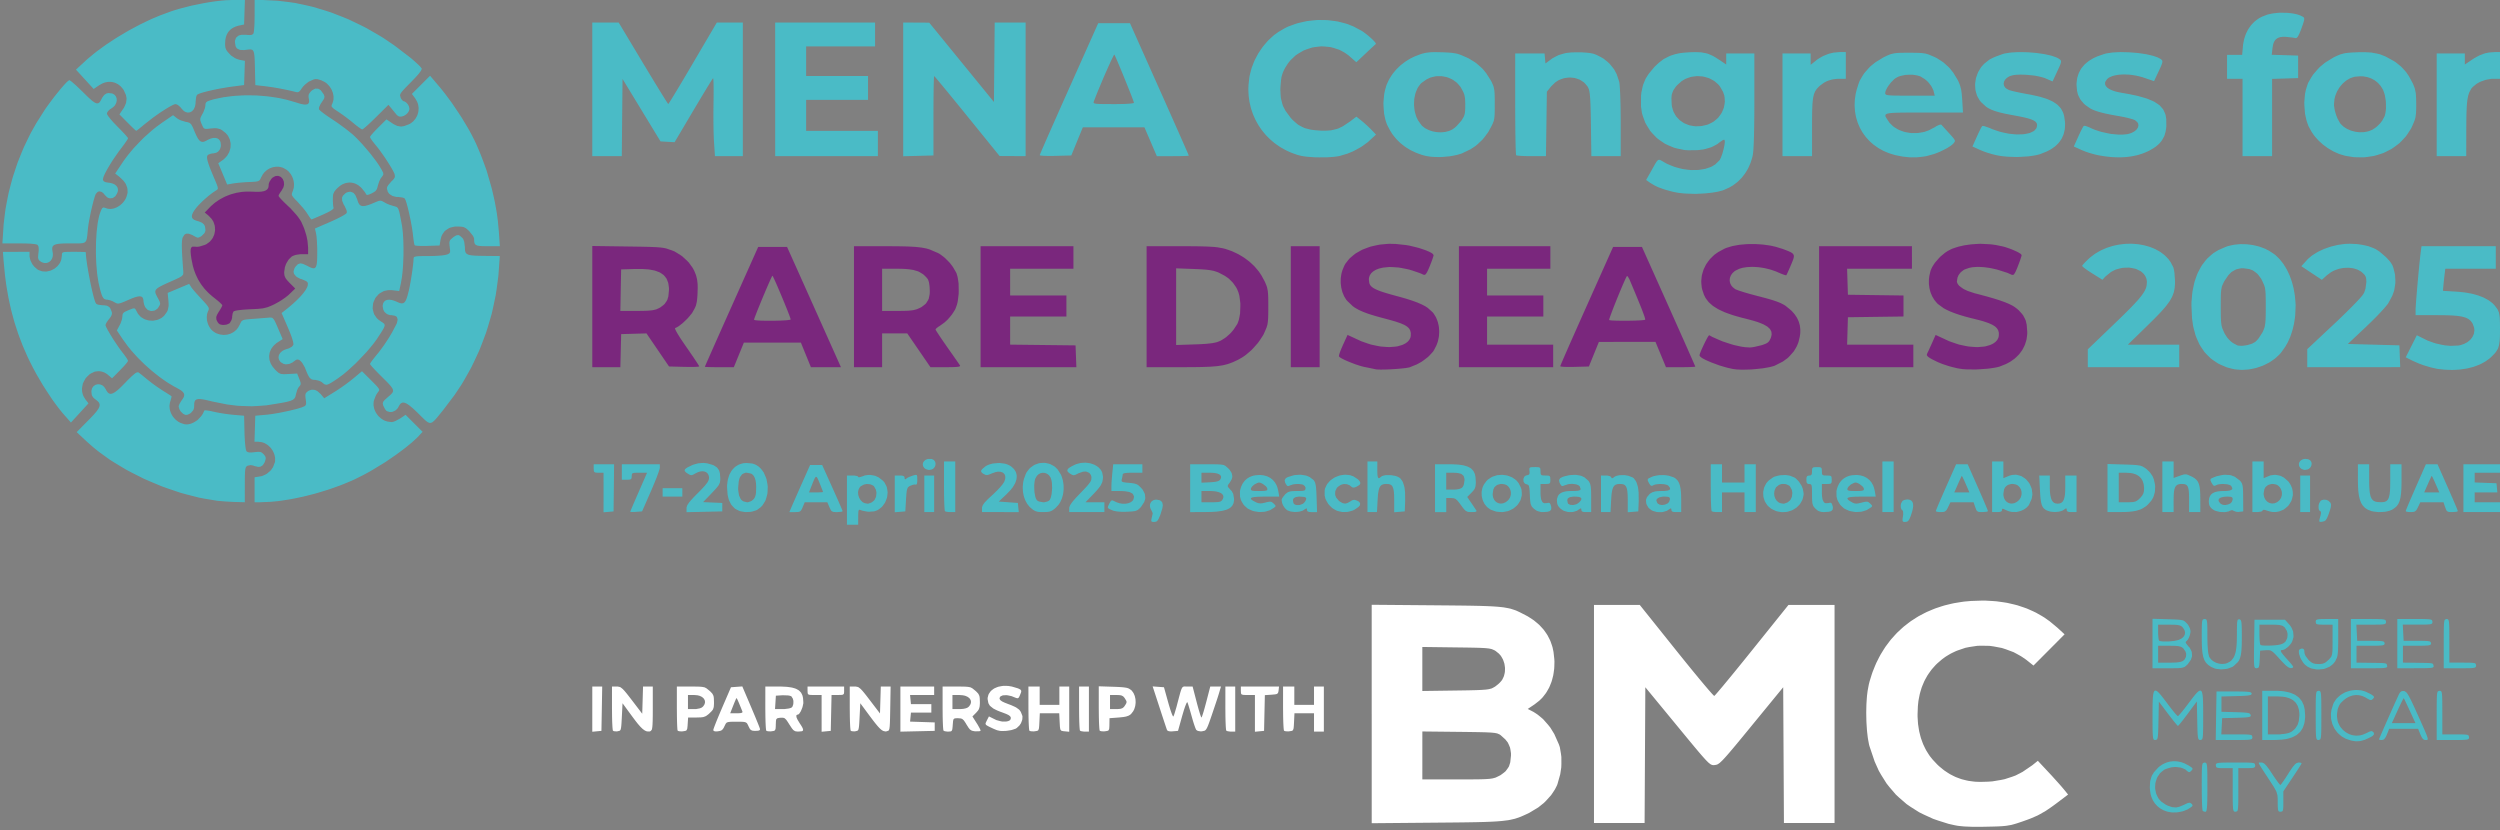
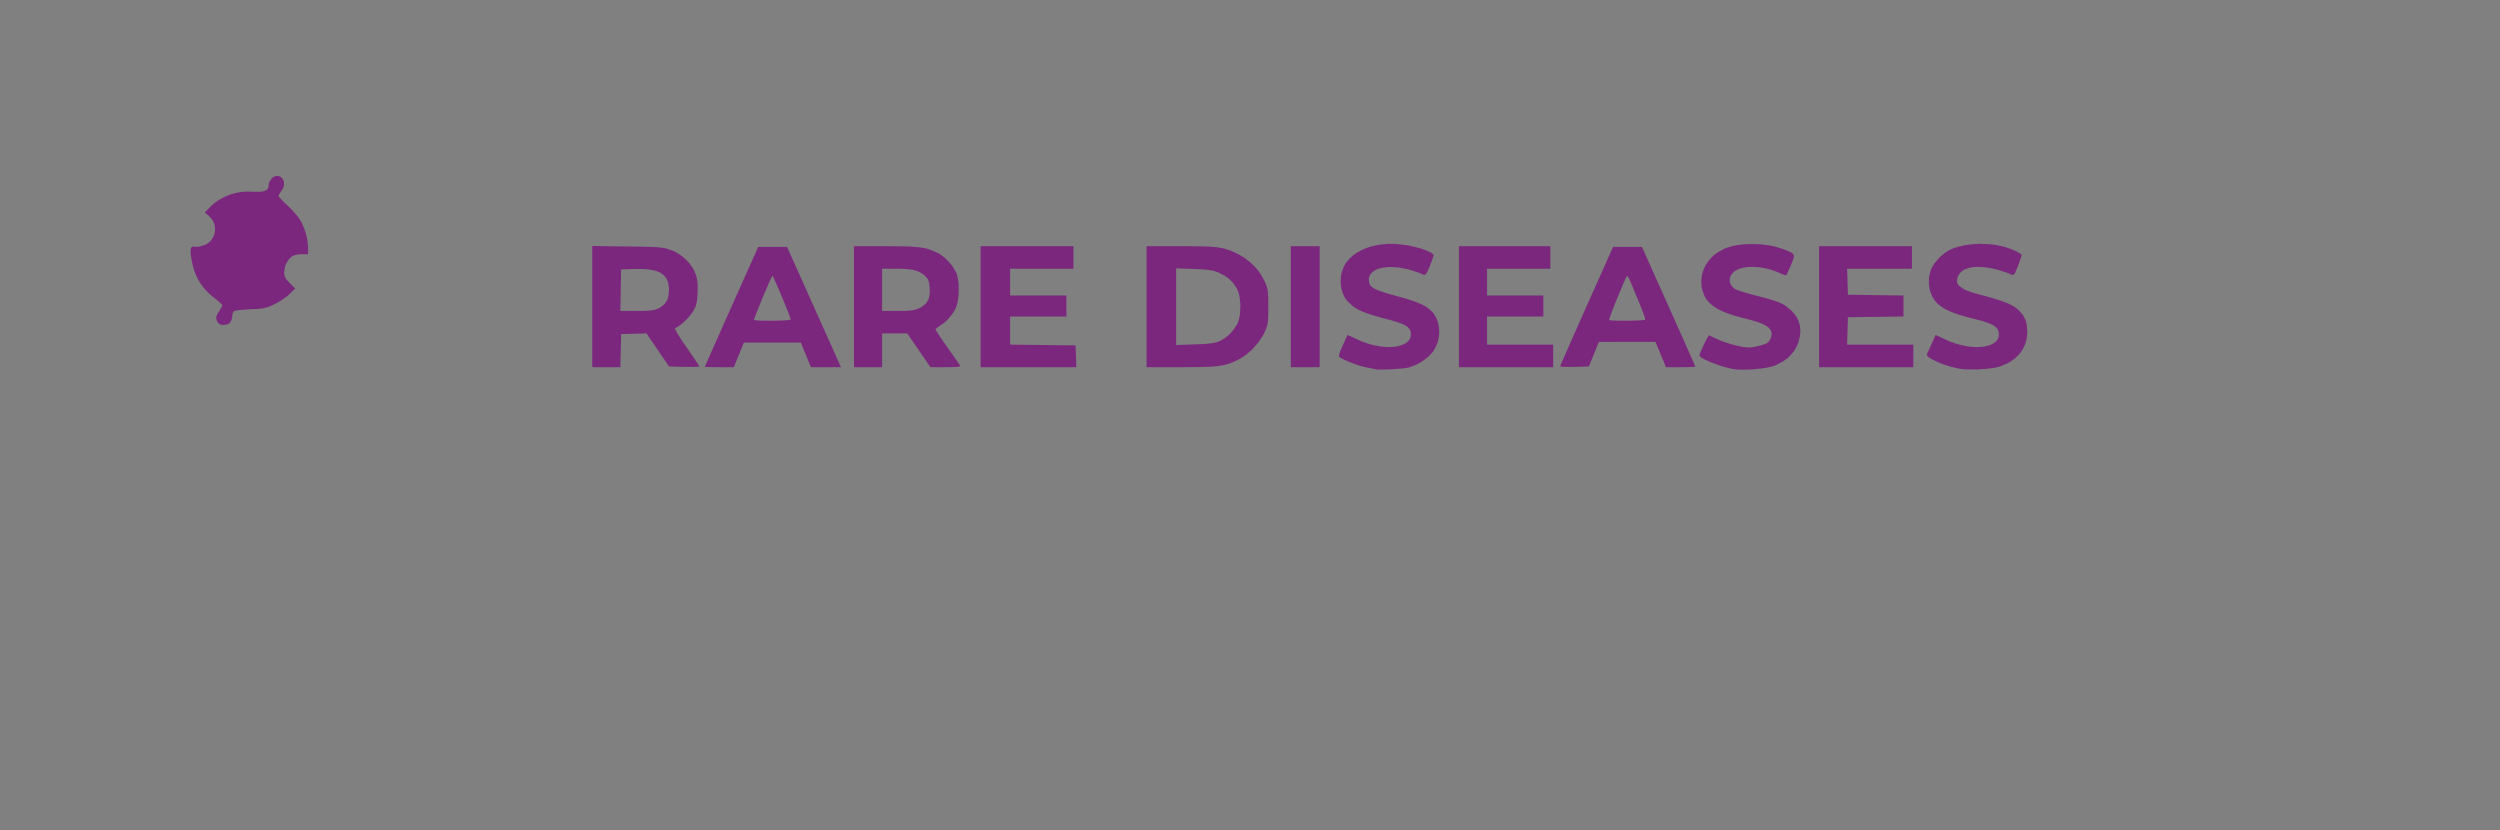
<svg xmlns="http://www.w3.org/2000/svg" width="1777" height="590">
  <rect width="100%" height="100%" fill="#808080" stroke="none" />
-   <path d="m1547.23 541.17.96.1 1.92.43.96.26 1.92.76 2.84 1.49.75.46 1 .69.41.32.39.5.12.25-.15.49-.74.9-.35.35-.54.43-.26.17-.47.06-.24-.02-.56-.32-1.12-.93-.74-.66-2.14-.92-1.15-.39-2.65-.34-1.35-.09-2.74.27-3.78 1.13-1.26.6-2.07 1.67-.95.9-1.44 2.14-.63 1.11-.81 2.44-.32 1.24-.17 2.57v1.28l.46 2.53.31 1.24 1.1 2.32.63 1.12 1.73 1.94 3.31 2.3 1.32.64 2.26.8 1.09.32 2 .17h1l2.03-.47 3.39-1.42.83-.42 1.24-.56.56-.23.83-.18.38-.04.61.17.85.63.28.29.29.48.09.24-.15.48-.15.24-.67.57-1.66 1.09-1 .61-2.34.93-1.21.41-2.58.51-1.3.2-2.6.06-1.28-.03-2.4-.43-.92-.22-1.73-.64-.84-.34-1.55-.86-.75-.46-1.37-1.08-.65-.56-1.17-1.28-.55-.66-.95-1.46-.45-.75-.72-1.63-.33-.83-.48-1.78-.44-2.82-.15-1.79.14-3.14.14-1.51.76-2.66.47-1.29 1.43-2.34 2.97-3.28.76-.69 1.62-1.15.83-.53 1.72-.83.88-.38 1.81-.52.91-.22 1.87-.2.94-.06m62.03.94h.47l.94.36.48.26 1.09 1.01.58.61 1.41 1.85.38.52.86 1.23L1615 550l.72 1.1 1.37 2 .66.96 1.14 1.58.54.72.79.98.66.61h.08l.55-.64.33-.41.95-1.31.51-.73 1.21-1.81 1.99-3.09.48-.77.86-1.33.42-.63.75-1.09.72-1.03 1.19-1.42.55-.61.96-.69 1.32-.39h.62l.97.15.66.37v.04l-.13.27-.09.16-.29.5-.33.56-1.07 1.7-.59.92-1.48 2.28-2.52 3.81-6.5 9.72v8.09l-.01 1.38-.01.65-.04 1.06-.04.99-.22 1.19-.14.5-.46.45-1.08.21h-.45l-.62-.2-.27-.16-.34-.73-.13-.47-.13-1.57-.03-.46-.02-1.12-.01-.6-.01-1.44v-.81l-.02-1.36-.01-.65-.08-1.13-.1-1.09-.53-1.89-.34-.96-1.23-2.24-.36-.62-.91-1.44-1.67-2.56-.61-.95-1.12-1.69-.53-.82-.96-1.46-.92-1.4-1.41-2.16-.64-.99-.9-1.44-.39-.64-.45-.86-.18-.37-.07-.43v-.17l.24-.13m-12.37.02h1.29l2.09.03.97.02 1.51.07.69.04 1.02.12.46.06.63.18.27.1.33.25.31 1.12v.44l-.19.62-.14.27-.67.34-.42.14-1.39.13-.41.02-.99.03-1.79.01h-6v17.35l-.01 3.07v1.44l-.03 2.32-.02 1.07-.07 1.67-.04.77-.11 1.12-.07.51-.18.69-.09.3-.26.35-1.12.34h-.48l-.64-.34-.14-.14-.21-.51-.1-.3-.15-.9-.06-.5-.09-1.39-.04-.76-.05-1.98-.02-1.07-.01-2.69-.01-1.43V546h-6.67l-1.12-.01-.53-.01-.87-.04-.81-.05-1-.22-.42-.14-.39-.47-.19-1.06v-.48l.31-.64.14-.13.46-.22.28-.1.81-.14.46-.07 1.25-.09.69-.04 1.79-.05.97-.01 2.41-.02 4.43-.01h1.67m-22.55.37.14.16.22.57.1.33.14 1.01.07.57.08 1.56.04.86.05 2.23.02 1.22.01 3.04.01 5.58v1.74l-.01 3.01-.01 1.43-.04 2.43-.02 1.14-.06 1.9-.04.89-.09 1.43-.05.66-.13 1-.06.46-.17.63-.09.28-.2.32-.36.18h-.37l-.77-.2-.36-.12-.5-.35-.05-.04-.09-.43-.04-.27-.08-.84-.04-.47-.08-1.2-.03-.65-.06-1.51-.06-1.59-.09-3.91-.05-6.59v-2.02l.01-3.34v-1.57l.03-2.52.02-1.17.07-1.81.03-.83.12-1.22.06-.54.18-.75.1-.32.26-.38 1.12-.36h.48m109.81-51.41 1.3.16 2.57.73 3.67 1.74.73.44.97.68.41.31.4.51.13.25-.1.47-.65.82-.31.32-.55.37-.29.14h-.62l-.35-.04-.88-.38-1.83-1.03-.73-.45-1.51-.68-.75-.29-1.53-.38-.76-.15-1.54-.08h-.77l-1.53.21-.76.14-1.51.5-.75.29-1.47.79-.73.43-1.42 1.07-2.05 1.92-.42.45-.72 1.11-.34.59-.53 1.31-.49 1.35-.41 3.04-.11 1.54.38 3.02.14.73.45 1.37.91 1.85.53.86 1.24 1.49.65.71 1.42 1.19.73.56 1.56.87.8.4 1.67.55.85.23 1.75.22.89.06 1.79-.13.9-.11 1.79-.48 2.67-1.14.75-.4 1.13-.52.51-.22.77-.18.35-.05.54.16.7.58.33.4.15.76-.01.38-.61.77-.41.4-1.45.87-3.22 1.49-1.11.46-2.09.58-1.04.24-2.05.12-1.04.01-2.17-.34-1.12-.22-2.43-.79-1.23-.44-2.21-1.22-1.06-.66-1.85-1.63-.88-.85-1.46-1.95-.68-1.01-1.04-2.21-.47-1.13-.6-2.4-.24-1.21-.12-2.52v-1.26l.38-2.56 1.16-3.82.5-1.19 1.4-2.11.76-1.01 1.84-1.7.97-.8 2.18-1.28 1.13-.58 2.43-.81 1.23-.35 2.57-.33 1.3-.1m34.55.85.96.67.26.24.55.68.28.39.64 1.04.34.57.77 1.46.41.78.95 1.94.49 1.04 1.16 2.5 2.01 4.43.55 1.21.99 2.21.48 1.06.86 1.92.41.92.74 1.65.35.8.62 1.4.59 1.35.84 2.03.38.93.45 1.31.19.58.11.74.02.32-.18.33-.12.14-.42.08-.84.02h-.37l-.67-.22-.33-.15-.6-.55-.29-.33-.57-.92-.85-1.83-1.6-4h-20.56l-1.6 4-.28.7-.56 1.11-.28.51-.58.73-.29.33-.62.39-1 .23h-.55l-.87-.14-.36-.09-.23-.25v-.03l.12-.33.08-.2.27-.65.15-.36.4-.93.21-.5.51-1.18.53-1.23 1.31-3.01.69-1.58 1.53-3.46 1.55-3.51 3.13-7 .73-1.63 1.3-2.87.3-.66.55-1.19.69-1.5.25-.52.49-.78.25-.35.56-.46.28-.2.66-.18 1.18-.01m-175.96-.16.26.13.59.45.31.26.7.7.36.38.82.95.42.5.94 1.19.49.62 1.07 1.41 1.78 2.37.92 1.24 1.74 2.25.85 1.08 1.46 1.79.68.81 1.01 1.12.22.23.32.3.3.18h.05l.25-.18.14-.12.4-.41.43-.46 1.26-1.47.68-.82 1.63-2.05 2.66-3.49.63-.84 1.15-1.53.55-.73 1.01-1.3.49-.62.87-1.07.43-.5.75-.83.37-.38.64-.58.31-.26.54-.32.26-.13.45-.06h.21l.36.21.17.14.29.49.13.27.22.77.1.42.16 1.06.07.57.11 1.36.05.71.07 1.67.03.87.04 1.97.02 1.03.01 2.3.01 3.81v2.09l-.01 3.47v1.62l-.03 2.62-.02 1.21-.07 1.89-.03.86-.12 1.27-.06.57-.18.78-.1.34-.25.4-1.1.38h-.47l-.63-.33-.14-.14-.22-.47-.1-.28-.16-.8-.08-.46-.11-1.23-.06-.68-.08-1.75-.04-.94-.07-2.35-.09-4.29-.28-13.72-6.46 8.72-.88 1.2-1.67 2.18-.79 1.04-1.37 1.73-.64.78-.93 1.08-.19.21-.28.29-.25.17-.03-.01-.21-.18-.12-.11-.36-.4-.4-.44-1.17-1.42-.64-.79-1.54-1.96-2.57-3.35-6.5-8.61-.28 13.66-.03 1.6-.06 2.67-.04 1.25-.07 2.02-.04.94-.1 1.47-.05.68-.14 1-.07.46-.19.62-.1.28-.26.33-1.1.33h-.47l-.63-.38-.14-.16-.21-.58-.1-.34-.14-1.01-.07-.57-.08-1.56-.04-.86-.05-2.24-.02-1.21-.01-3.03-.01-1.62v-5.29l.01-2.46v-1.19l.03-2.14.01-1.02.06-1.82.03-.87.09-1.51.05-.72.13-1.21.07-.57.19-.91.1-.42.25-.62.14-.28.32-.35.17-.14.4-.07h.21m116.86.52.14.16.22.57.1.33.14 1.01.07.57.08 1.56.04.86.05 2.23.02 1.22.01 3.04.01 5.58v2.1l-.01 3.48v1.63l-.03 2.63-.02 1.21-.07 1.88-.03.87-.12 1.26-.06.57-.18.77-.1.34-.26.39-1.12.37h-.48l-.64-.37-.14-.16-.22-.57-.1-.33-.14-1.01-.07-.57-.08-1.56-.04-.86-.05-2.23-.02-1.22-.01-3.04-.01-1.62V506.4l.01-3.48v-1.63l.03-2.63.02-1.21.07-1.88.03-.87.12-1.26.06-.57.18-.77.1-.34.26-.39 1.12-.37h.48m86.64.34.14.14.21.51.1.3.15.9.06.5.09 1.39.04.76.05 1.98.02 1.07.01 2.69.01 4.92V522h10.6l1.84.01.87.01 1.4.03.65.02 1.03.07.47.04.7.12.64.14.56.46.24 1.1v.47l-.27.64-.12.14-.39.21-.23.1-.68.15-.38.06-1.03.09-.57.04-1.46.05-.8.02-1.97.02-3.6.01H1732v-19.6l.01-3.48v-1.63l.03-2.63.02-1.21.07-1.88.03-.87.12-1.26.06-.57.18-.77.1-.34.26-.39 1.12-.37h.48m-142.94.51 1.05.01 1.77.04.83.02 1.35.06.64.04.99.1.45.05.68.14.3.08.42.19.48.76v.31l-.45.45-.32.21-1.32.29-.4.07-1.01.11-.54.05-1.33.09-.71.04-1.69.07-2.98.09-10.75.29v10.86l10.24.29 1.09.03 1.86.06.88.03 1.47.08.69.05 1.12.1.52.05.82.14.76.14.81.42.54.89.08.38-.23.54-.21.24-1.1.32-.35.07-.93.11-.51.05-1.29.09-.69.04-1.69.07-3.06.09-10.32.29-.6 11.5h12.35l2.16.01 1.01.01 1.64.03.76.02 1.19.07.55.04.81.12.36.06.51.18.22.1.27.25.27 1.11v.47l-.3.64-.13.14-.43.22-.26.1-.76.14-.43.07-1.16.09-.64.04-1.67.04-.9.02-2.24.02-4.1.01h-13.03l.55-34.5h13.81m32.65-.25 1.63.18 2.87.6 1.38.35 2.38.96 1.13.53 1.9 1.34.89.71 1.43 1.72.66.9.97 2.11.44 1.11.53 2.51.32 4.23v1.51l-.32 2.72-.21 1.31-.76 2.31-.43 1.1-1.2 1.91-.66.91-1.66 1.52-.89.72-2.14 1.15-1.13.53-2.63.78-1.37.35-3.13.43-5.28.25H1608v-35h10.57m-6.57 4v27h8.43l3.6-.41.84-.13 1.42-.33.66-.18.95-.4 1.07-.55 1.76-1.46.81-.79 1.22-1.91.55-1.01.68-2.34.42-3.99v-1.16l-.24-2.08-.16-1.01-.55-1.77-.32-.85-.88-1.48-.48-.7-1.22-1.18-.65-.55-1.55-.89-.83-.42-1.91-.61-.99-.27-2.27-.33-3.81-.2m89.62 1.87-.24.42-.73 1.43-.4.79-.97 2.01-1.61 3.47-4.1 9.01h16.79l-4.01-8.72-.55-1.2-1.03-2.21-.5-1.06-.84-1.78-.39-.81-.56-1.15-.43-.8-.04-.04M1662 453.25v1.44l-.02 2.46-.01 1.17-.04 1.97-.03.94-.08 1.57-.05.74-.13 1.23-.14 1.17-.47 1.69-1.06 2.18-.37.62-.92 1.11-.49.53-1.11.92-1.16.88-2.77 1.17-1.44.48-3.18.32-1.62.04-3.37-.61-.86-.22-1.61-.72-.79-.4-1.41-1.07-.67-.57-1.17-1.38-1.44-2.37-.56-1.17-.67-1.98-.26-.93-.07-1.45.03-.65.52-.84 1.42-.52h.37l.57.13.25.1.37.34.15.2.19.6.1 1.21v.38l.22.87.13.46.47.96 2.1 2.83.58.57 1.04.85.51.38 1.05.52.54.22 1.2.25 2.16.13h.81l1.35-.13.63-.1 1.11-.37.54-.22 1.02-.68 1.62-1.42.72-.72.95-1.15.41-.6.46-1.52.09-.45.12-1.1.06-.59.06-1.49.02-.8.02-1.97.01-3.61V444h-6.67l-1.12-.01-.53-.01-.87-.04-.81-.05-1-.22-.42-.14-.39-.47-.19-1.06v-.46l.22-.63.18-.27.85-.33.27-.07.73-.09.39-.04 1.02-.06.54-.02 1.35-.02 2.45-.01h8m-93.89.28.14.12.21.41.1.23.15.7.06.4.1 1.07.03.59.05 1.52.02.83.02 2.05.01 3.75v1.79l.09 3.28.05 1.58.19 2.73.1 1.28.28 1.98.48 1.94.29.63.81 1.11.45.53 1.07.9.56.42 1.27.68.65.31 1.38.43.71.18 1.44.17.72.05 1.43-.11.71-.09 1.35-.41 1.85-.96.98-.69 1.47-1.8.33-.5.56-1.17.26-.61.43-1.43.2-.75.3-1.72.14-.91.2-2.08.09-1.09.1-2.47.06-4.19v-1.26l.01-2.1.01-.99.03-1.61.02-.75.07-1.19.03-.55.11-.81.06-.37.16-.51.09-.22.22-.27.94-.13.39.07.54.5.12.17.19.52.08.3.14.8.06.45.08 1.16.04.63.05 1.58.02.85.02 2.07.01 3.72v1.7l-.05 2.93-.03 1.4-.13 2.38-.08 1.14-.24 1.92-.14.91-.37 1.54-.2.73-.53 1.25-.29.59-.7 1.04-2.91 2.75-.96.71-2.52.97-1.32.4-2.91.34-1.46.09-2.85-.32-1.37-.25-2.35-1.01-.74-.4-1.25-.85-.6-.44-1-.98-.47-.51-.76-1.19-.36-.63-.56-1.48-.26-.78-.39-1.86-.17-.98-.24-2.31-.1-1.23-.12-2.85-.06-4.97v-1.52l.01-2.51v-1.17l.04-1.9.02-.89.06-1.37.04-.63.12-.93.06-.42.18-.58.1-.25.26-.31 1.11-.29h.47m59.61 3.77.52.58.84 1.24.39.63.58 1.31.52 1.33.26 2.75v1.36l-.78 2.62-.26.63-.71 1.2-1.36 1.66-.81.8-1.72 1.26-.41.27-.72.36-.84.23h-.61l-.63.26-.1.09-.04.29v.17l.19.46.12.25.44.65.25.35.69.87.38.47.97 1.13 1.79 2.01.57.64.94 1.06.44.5.69.82.31.38.46.6.2.28.23.43.18.4-.22.41-1.09.33-.43.07-.93-.23-.5-.18-1.18-.81-.64-.49-1.59-1.51-2.98-3.17-.72-.8-1.2-1.31-.57-.62-.96-.99-.45-.46-.78-.7-.38-.33-.67-.47-.66-.41-1.26-.3-2.36.04-3.98.32-.3 6.25-.03.68-.07 1.16-.04.54-.08.9-.09.84-.28 1.05-.16.44-.47.43-1.05.21h-.48l-.63-.36-.13-.16-.21-.56-.09-.33-.12-.99-.06-.56-.06-1.53-.03-.85-.01-2.21v-1.2l.04-2.99.02-1.61.06-3.9.27-17.25h21.67m96.26-.49h1.16l1.86.04.86.02 1.35.06.61.04.92.12.41.07.57.18.24.09.3.26.29 1.11v.47l-.26.63-.11.14-.36.22-.21.1-.63.14-.35.07-.95.09-.52.04-1.34.05-.73.02-1.8.02-3.29.01h-10.55l.6 11.5h10.83l1.82.01.85.01 1.41.04.66.02 1.06.07.48.03.75.11.68.13.65.4.31.93v.39l-.32.54-.24.23-1.12.3-.35.06-.91.08-.5.04-1.26.05-.68.03-1.65.02-2.97.01h-10v12l9.5.12 1.54.03 2.51.03 1.17.02 1.85.04.85.02 1.29.07.58.04.84.12.37.06.49.18.21.1.25.25.36 1.17.08.4-.27.55-.12.12-.44.18-.26.09-.78.13-.43.06-1.17.09-.64.03-1.65.05-.89.02-2.19.02-3.98.01H1704v-35h13.98m22.14.34.14.14.21.51.1.3.15.9.06.5.09 1.39.04.76.05 1.98.02 1.07.01 2.69.01 4.92V471h10.6l1.84.01.87.01 1.4.03.65.02 1.03.07.47.04.7.12.64.14.56.46.24 1.1v.47l-.27.64-.12.14-.39.21-.23.1-.68.15-.38.06-1.03.09-.57.04-1.46.05-.8.02-1.97.02-3.6.01H1737v-19.6l.01-3.48v-1.63l.03-2.63.02-1.21.07-1.88.03-.87.12-1.26.06-.57.18-.77.1-.34.26-.39 1.12-.37h.48m-52.05.01h1.16l1.86.04.86.02 1.35.06.61.04.92.12.41.07.57.18.24.09.3.26.29 1.11v.47l-.26.63-.11.14-.36.22-.21.1-.63.14-.35.07-.95.09-.52.04-1.34.05-.73.02-1.8.02-3.29.01h-10.55l.6 11.5h10.83l1.82.01.85.01 1.41.04.66.02 1.06.07.48.03.75.11.68.13.65.4.31.93v.39l-.32.54-.24.23-1.12.3-.35.06-.91.08-.5.04-1.26.05-.68.03-1.65.02-2.97.01h-10v12l9.5.12 1.54.03 2.51.03 1.17.02 1.85.04.85.02 1.29.07.58.04.84.12.37.06.49.18.21.1.25.25.36 1.17.08.4-.27.55-.12.12-.44.18-.26.09-.78.13-.43.06-1.17.09-.64.03-1.65.05-.89.02-2.19.02-3.98.01H1671v-35h13.98m-143.89.16 1.34.04 2.22.08 1.04.04 1.7.09.8.05 1.27.12.59.07.94.19.87.2 1.14.68 1.59 1.59.66.77 1.04 1.94.22.49.3.92.19 1.19v.66l-.28 1.48-.18.74-.56 1.47-.31.7-.73 1.21-1.18 1.23-.13.09-.03.36.02.2.24.55 1.55 2.01.92.92 1.13 2.08.44 1.07.18 2.23-.03 1.13-.76 2.21-2.21 3.12-.72.72-1.15.95-.6.41-1.52.46-.45.09-1.1.12-.59.06-1.49.06-.8.02-1.97.02-3.61.01H1530v-35.18m4 19.18v12h9.72l2.43-.08 1.12-.06 1.71-.22.77-.12 1.15-.39.51-.21.76-.57.6-.55.74-1.32.29-.69.12-1.5-.01-.75-.49-1.49L1552 461l-.42-.42-.91-.6-.49-.26-1.3-.34-.73-.15-2.01-.15-.56-.03-1.3-.03-2.28-.02m64-15v7.77l.06 1.78.04.85.12 1.48.07.69.17 1.02.29.84.1.1.76.16.45.07 1.32.1.72.03 1.72.02 2.84-.08 1.32-.07 2.13-.2.99-.11 1.58-.32.73-.18 1.15-.47.53-.26.82-.64.68-.62.87-1.7.34-.9.19-1.99.01-1-.5-1.93-1.5-2.44-.42-.42-.91-.6-.49-.26-1.3-.34-.73-.15-2.01-.15-.56-.03-1.3-.03-2.28-.02m-80 0v6.8l.2 2.5.06.54.15.81.26.68.12.13.57.19.34.09.91.12.99.11h2.62l1.35-.03 2.79-.26 1.35-.16 2.23-.5.65-.19 1.13-.49.53-.26.88-.61.42-.33.63-.72.28-.38.38-.81.15-.41.11-.87.01-.44-.17-.91-.12-.46-.46-.93-1.01-1.38-.34-.37-.82-.54-.46-.24-1.26-.32-.71-.14-1.95-.14-3.96-.08m-920.9-106.04 1.26.29 2.36 1.1 3.02 2.34.96 1.04 1.26 2.33.53 1.2.45 2.53.14 1.27-.27 2.54-.22 1.26-.91 2.38-.53 1.16-1.47 2.04-.8.96-1.95 1.53-1.03.69-2.36.84-3.89.29-1.1-.12-2.24-.4-.52-.11-.89-.22-1-.34-.39-.17-.54-.06-.23.03-.3.5-.12.33-.11 1.26-.06 2.94V373h-8v-35h5.1l1.72.28.37.08.49.22.32.37v.13l.28.12.18.04.58-.05 2.5-.77 1.12-.47 2.48-.33 1.26-.07m205.55 17.93.75.24 1 .85.42.5.32 1.42.08.8-.33 2.1-1.23 3.99-.44 1.18-.73 1.69-.35.75-.65.96-.33.41-.72.42-1.33.21h-.54l-.73-.09-.32-.07-.34-.3-.12-.2-.01-.64.02-.37.24-1.08.18-.76.3-1.33.25-1.16.02-.14-.33-.89-.87-1.76-.3-.54-.33-1.04-.13-.52-.02-.98.03-.47.27-.87.17-.41.52-.71.28-.34.74-.52.39-.23.91-.29.48-.11 1.06-.02m534.84.01.47.11.76.4.35.22.52.63.23.35.29.86.11.47.06 1.1v.59l-.17 1.35-.12.71-.4 1.6-.86 2.69-.34.95-.61 1.4-.29.62-.59.83-.3.36-.67.38-1.22.21h-.53l-.71-.1-.3-.09-.32-.41-.11-.26v-.91l.04-.53.24-1.57.19-1.21-.04-1.82-.04-.39-.18-.59-.42-.55-.37-.23-.45-.94-.18-.52-.07-1.27.01-.65.29-1.26.86-1.5.33-.33 1.13-.52 1.84-.35h.58m297.05.23.66.12 1.21.57 1.39 1.33.21.33.22.79.07.42-.08 1.06-.07.58-.38 1.48-.93 2.84-.43 1.2-.72 1.74-.35.77-.67 1.03-.34.44-.76.5-1.41.38-.65.08-.83.03-.35-.02-.31-.32-.1-.22.11-.87.1-.52.45-1.62.19-.68.23-1.08.09-.49.04-.74-.01-.34-.15-.44-.45-.38-.2-.06-.32-.34-.14-.2-.21-.54-.17-.59-.03-1.52.03-.77.38-1.5.99-1.63.49-.4 1.22-.4.64-.13m-1215.48-8.37-.2 16.75-3.55.31-3.56.31V336h-4.31l-1.1-.08-.48-.07-.57-.31-.23-.21-.22-.7L422 333v-3h14.5m542.5 4.75.03 1.27.02.6.07.98.05.45.13.69.07.32.19.43.21.36.64-.01 1.36-1.01.21-.21.71-.34.38-.15.99-.22 1.03-.18 2.54-.01 1.28.05 2.51.43.59.14 1.06.35 1.31.64.83.54 1.31 1.74.6.98.85 2.6.37 1.41.39 3.48.06 6.19-.29 7.23-7.5.62v-9.37l-.05-2.13-.03-1-.13-1.7-.08-.79-.24-1.3-.13-.61-.36-.95-.2-.44-.51-.66-.27-.29-.67-.4-.36-.18-.86-.19-1.52-.11h-.6l-1.03.1-.49.08-.83.28-.4.17-.65.5-.31.29-.5.77-.23.43-.38 1.08-.17.58-.27 1.44-.13.77-.19 1.83-.22 3.25-.44 8.43H972v-36h7m175.88 9.74 2.49.42 3.01 1.17.83.54 1.31 1.74.6.98.85 2.6.37 1.41.39 3.48.06 6.19-.29 7.23-7.5.62v-9.37l-.05-2.13-.03-1-.13-1.7-.08-.79-.24-1.3-.13-.61-.36-.95-.2-.44-.51-.66-.27-.29-.67-.4-.36-.18-.86-.19-1.52-.11h-.6l-1.03.1-.49.08-.83.28-.4.17-.65.5-.31.29-.5.77-.23.43-.38 1.08-.17.58-.27 1.44-.13.77-.19 1.83-.22 3.25-.44 8.43H1138v-26h4.36l1.59.37.35.11.52.28.43.49.09.24.2.3.11.11.3.04.16-.01.43-.22.85-.63.29-.24.81-.38.44-.18 1.04-.26 1.09-.22 2.54-.08m-501.99.02.19.19.15.88.05 2.23v.67l-.07 1.05-.05.47-.18.66-.1.28-.29.28-.56.03-.34-.13-1.28.18-2.13.76-.58.29-.79.62-.36.36-.46 1.11-.1.33-.17.82-.07.45-.13 1.11-.06.59-.11 1.45-.17 2.6-.5 8.48-7.5.62V338h4.14l.99.09.45.06.63.22.28.12.32.38.19.75v.32l.06.42.05.18.18.14.1.03.33-.13.68-.5.39-.32 1.51-.76 2.6-.97.77-.22 1.02-.23.43-.06m-148.27-8.15 3.6 1.05 1.04.43 1.57 1.03.72.56 1 1.39.43.75.5 1.89.29 3.55v.93l-.18 1.48-.15.72-.67 1.39-.42.72-1.43 1.75-.41.48-1.02 1.11-1.83 1.94-6.11 6.36 6.81.3 6.82.3-.01 3v3l-12.7.28-12.7.28v-3.35l.38-1.18.26-.63 1.03-1.52.31-.42.76-.92.41-.48.98-1.08.52-.57 1.22-1.27 2.13-2.14.73-.73 1.3-1.32.62-.64 1.08-1.15 1.02-1.11 1.45-1.79.63-.84.75-1.33.42-1.62v-.62l-.21-1.07-.13-.51-.46-.85-.26-.4-.68-.61-.36-.28-.87-.37-.45-.15-1.03-.12-.53-.02-1.16.15-.59.11-1.25.43-1.96.96-.64.38-.94.47-.43.19-.73.08-.36-.01-.78-.31-1.52-.91-.8-.52-.88-.89-.32-.43.13-.82.1-.21.41-.43.24-.21.68-.47.38-.24.98-.51 1.79-.86 1.24-.56 2.56-.74 1.28-.3 2.59-.22 1.28-.04m769.26 8.62 2.64.42 3.21 1.26.89.58 1.63 1.62.78.87 1.31 1.99.6 1.01.83 2.1.52 2.97.01 1.3-.54 2.41-.36 1.17-1.15 2.08-.65 1-1.66 1.7-.89.8-2.05 1.26-1.07.56-2.33.76-1.19.3-2.5.19-1.25.01-2.55-.44-1.27-.3-2.48-1.13-1.14-.61-1.85-1.57-.85-.84-1.27-1.93-.56-1-.7-2.15-.28-1.09-.12-2.25.01-1.12.45-2.21.29-1.09 1.02-2.05.58-1 1.59-1.75 3.03-2.17 1.06-.55 2.62-.7 1.36-.27 2.86-.14m316.05-.07 1.54.19 2.74 1.07 3.51 2.63.54.57.74 1.07.32.57.4 1.47.08.42.12 1.01.06.54.07 1.29.03.7.04 1.65.03 2.97.07 9.74-2.81.32-.77.09-1.57-.16-1.69-.62-.39-.32-.9-.18-1.4.41-.68.43-1.99.43-1.07.14-2.39-.09-1.2-.11-2.28-.57-1.07-.34-1.66-1-.46-.37-.73-.76-.34-.38-.48-.82-.21-.43-.25-.93-.14-1.56v-.7l.15-1.22.1-.59.35-1.03.21-.49.57-.84.32-.39.8-.66.44-.31 1.05-.48.56-.23 1.31-.32.7-.14 1.59-.18 2.71-.1h1.33l1.99-.22.88-.15 1.08-.52.42-.29.17-.82-.79-1.54-.17-.21-.59-.35-.33-.16-.86-.26-.91-.24-2.25-.19-1.14-.05-2.19.19-.52.08-.9.23-1.09.47-.27.17-.49.15-.23.04-.44-.12-.21-.1-.42-.42-.65-.98-.43-.78-.51-1.07-.18-.47.04-.66.1-.29.66-.47 1.77-.77 1.93-.73 3.59-.76 1.75-.26m-397.49.28 2.7.42 3.41 1.14 1.03.54 1.54 1.47.34.41.59.97.27.51.45 1.2.2.63.32 1.47.15.77.21 1.77.09.92.11 2.11.06 3.59V364h-4.13l-.97-.09-.45-.06-.64-.21-.28-.13-.33-.35-.2-.72v-.35l-.06-.44-.06-.18-.24-.08h-.15l-.52.26-1.19.79-.89.62-2.28.7-1.19.26h-2.54l-1.26-.09-2.35-.66-1.11-.42-1.71-1.3-.83-.84-1.03-1.83-.41-.93-.18-1.88.02-.93.66-1.76 1.95-2.31.5-.39 1.05-.59.54-.27 1.25-.37.66-.16 1.59-.19 2.91-.1h.75l1.28-.05.6-.04 1-.13.46-.07.72-.21.33-.11.44-.28.19-.16.18-.37.05-.2-.09-.45-.08-.25-.35-.55-.81-.93-.18-.18-.6-.29-.34-.14-.87-.21-.91-.2-2.23-.13-1.13-.02-2.14.21-.5.08-.87.22-1.02.43-.27.17-.49.15-.23.04-.44-.12-.21-.1-.42-.42-.65-.98-.44-.78-.5-1.08-.18-.48.08-.67.12-.31.76-.54 2.03-.92 1.09-.45 2.62-.53 1.36-.21 2.87-.05m-111.78.13 1.2.22 2.27.85 1.11.48 1.97 1.35.94.73 1.53 1.83 1.66 3.24.47 1.44.22 2.77-.01 1.35-.64 2.53-.41 1.22-1.37 2.18-.76 1.04-1.96 1.74-1.04.8-2.41 1.19-1.26.51-2.74.54-1.41.18-2.94-.21-1.48-.21-3-1.07-.95-.41-1.63-1.17-.77-.63-1.26-1.54-.58-.8-.87-1.79-.38-.93-.46-1.96-.18-.99-.04-2.02.04-1.01.4-1.99.26-.98.87-1.85 1.84-2.51.91-.95 2.1-1.42 1.08-.64 2.35-.81 1.19-.34 2.47-.23 1.23-.05m616.11 4.8.07 2.95.05 1.39.19 2.33.11 1.1.35 1.77.19.83.54 1.29.29.59.77.88.41.39 1.02.54.55.22 1.31.26 2.34.14.73.01 1.23-.12.59-.09.97-.35.45-.21.74-.65.34-.37.54-1.02.24-.56.36-1.46.16-.79.21-1.97.1-1.05.1-2.54.05-4.53V330h8v13.2l-.06 2.92-.05 1.39-.16 2.42-.1 1.15-.28 1.99-.16.94-.43 1.61-.23.77-.58 1.31-.32.62-.76 1.06-.41.51-.96.89-1.69 1.19-.51.32-1.22.51-.64.24-1.44.37-1.47.33-3.27.22-1.64.04-3.21-.38-1.54-.26-2.58-.99-.68-.33-1.2-.81-.57-.43-.98-1.03-.47-.54-.8-1.28-.37-.68-.61-1.58-.29-.83-.45-1.91-.2-1.01-.3-2.29-.12-1.19-.16-2.71-.09-4.57V330h8m-648.95.14 1.51.1 2.59.35 1.23.21 2.07.6.96.33 1.58.87.73.48 1.12 1.17.52.63.73 1.51.32.8.37 1.87.22 3.24v1.02l-.12 1.57-.08.74-.36 1.19-.23.57-.7 1.07-1.56 1.74-3.05 3.05 2.8 4.11.77 1.13 1.44 2.14.33.49.53.79.53.82.15.24.02.36-.04.16-.4.23-.25.1-.86.12-1.87.06h-.93l-1.37-.14-.63-.11-1.05-.53-.52-.34-1.08-1.16-.29-.35-.65-.84-1.13-1.53-.77-1.08-1.21-1.52-.58-.67-.99-.85-.5-.35-1.05-.36-1.89-.17H1028v10h-8v-34h11.87m-318.05-.49.76.14 1.39.44 1.8.86.92.57 1.44 1.28.65.66.93 1.44.41.75.42 1.59.15.81-.08 1.72-.1.88-.58 1.83-.36.93-1.08 1.92-.6.97-1.58 2-2.93 3.06-5.46 5.14 13.58 1 .63 6.5H698l.01-2.75v-.53l.34-1.1.23-.57.91-1.3.53-.7 1.62-1.69.46-.46 1.07-1.02 1.86-1.71.96-.87 1.88-1.82.91-.91 1.65-1.74.77-.85 1.22-1.46 1.15-1.65.39-.76.44-1.4.16-.67v-1.19l-.05-.57-.39-.96-.24-.44-.74-.69-.41-.31-1.04-.39-.56-.16-1.32-.06-.68.01-1.54.3-2.52.89-.81.36-1.23.47-.56.2-.9.13-.43.03-.77-.19-1.24-.62-.64-.4-.76-.72-.28-.36-.02-.75.09-.39.75-.91 2.03-1.69.5-.38 1.22-.62.65-.29 1.45-.46 1.49-.41 3.33-.3 1.67-.07m216.7 8.73 1.3.26 2.26.96 2.72 2.05.39.43.58 1.05.27.59.37 1.63.08.46.14 1.1.06.58.11 1.36.05.72.09 1.67.11 2.91.34 10.4h-4.23l-1.01-.09-.46-.05-.65-.22-.29-.12-.34-.36-.2-.72v-.35l-.06-.44-.06-.18-.24-.08h-.15l-.52.26-1.19.79-.63.44-1.76.58-.93.24-2.12.18-1.07.03-2.12-.24-1.02-.17-1.77-.67-.54-.26-1.06-.97-.51-.54-.89-1.34-.41-.69-.58-1.49-.37-2.13v-.21l.19-.57.13-.3.4-.7 1.73-2.18.52-.51.97-.74.49-.33 1.14-.42.62-.17 1.58-.19 3.18-.09h1.32l1.85-.06.81-.05 1.02-.22.43-.13.42-.44.2-.99v-.52l-.46-1-1.12-.98-.61-.24-1.6-.25-.83-.1-1.8.02-.9.04-1.68.26-2.02.67-.38.2-.61.21-.28.07-.47-.09-.23-.08-.41-.4-.64-.99-.42-.8-.3-1.28-.05-.6.52-.97.38-.46 1.43-.76 3.28-1.01 1.48-.36 2.91-.22 1.44-.03m-333 9.06 1 2.2 1.81 4.07.87 1.95 1.44 3.3.33.76.57 1.31.26.62.42.99.19.45.24.62.17.48.01.1-.3.19-.19.09-.64.15-2.8.22h-.9l-1.29-.1-.57-.08-.82-.38-.37-.24-.59-.82-.91-1.88-1.46-3.5h-16.07l-1.47 3.5-.33.79-.57 1.1-.29.47-.67.58-.38.24-1.02.22-2.2.1h-4l1.37-3.25.09-.22.31-.71.17-.39.43-1.01.47-1.07 1.26-2.86.67-1.52 1.53-3.47 2.44-5.5 6.01-13.5h8.56m277.64-.49h1.16l1.87.04.87.02 1.39.09.64.05 1.01.16.94.18 1.27.69 1.88 1.68.85.85 1.12 1.71.47.86.36 1.71.08.85-.41 1.7-1.48 2.54-.48.59-.59.81-.23.38-.06.62.04.31.5.74 1.42 1.57.89.93 1.04 1.98.6 3.46v.9l-.25 1.57-.17.74-.63 1.29-.36.61-1.05 1.02-.59.49-1.53.78-.82.37-2.06.56-1.09.26-2.63.37-1.39.17-3.25.19-5.63.13-9.75.02v-34h13.58m-85.6-.85 1.12.19 2.07.7.99.39 1.76 1.08.83.58 1.33 1.4.6.74.81 1.7.51 2.82v1.13l-.29 1.93-.22.94-.88 1.85-.54.96-1.7 2.16-.49.58-1.16 1.29-2.05 2.16-5.1 5.25H785v7h-25v-3.18l.41-1.19.29-.64 1.07-1.58.64-.86 1.85-2.15.52-.58 1.21-1.29 2.08-2.16.84-.86 1.44-1.5.68-.72 1.13-1.23.53-.59.86-1.02.4-.48.62-.84.57-.81.53-1.27.15-1.73-.06-.51-.29-.88-.17-.42-.49-.7-.53-.65-1.57-.73-.85-.26-2.03.1-3.33 1.16-.81.44-1.16.55-.52.22-.82.12-.4.01-.8-.29-1.52-.91-.76-.5-.81-.92-.28-.46.21-.91.11-.24.43-.48.25-.24.7-.51.38-.26.97-.56 1.78-.9 1.14-.54 2.38-.69 1.19-.27 2.37-.19 1.18-.03m-26.49.64 1.22.35 2.27 1.21 1.1.69 1.92 1.89 2.31 3.62.46 1.02.68 2.13.3 1.08.35 2.2.14 1.1.05 2.21-.01 1.1-.25 2.16-.16 1.07-.54 2.05-.31 1-.83 1.87-.44.91-1.1 1.63-1.94 2.12-.75.66-1.26.93-.62.41-1.22.53-.64.22-1.52.22-2.93.11h-1.16l-1.77-.11-.82-.08-1.34-.36-.64-.22-1.2-.72-.62-.41-1.39-1.18-.71-.63-1.23-1.49-.58-.78-.96-1.76-.45-.91-.69-1.96-.3-1.01-.4-2.11-.16-1.06-.1-2.2-.02-1.1.21-2.21.14-1.11.51-2.17 1.14-3.15.63-1.38 1.68-2.24.9-1.03 2.12-1.55 1.1-.69 2.39-.87 1.21-.34 2.51-.17h1.25M664 364h-7v-26h7m15 26h-4.25l-1.63-.2-.37-.06-.56-.15-.25-.08-.27-.18-.05-.04-.09-.44-.04-.28-.08-.86-.04-.48-.08-1.24-.03-.66-.06-1.56-.06-1.63-.09-4.02-.05-6.79V328h8m1098 8h-18v6.92l7.75.29 7.75.29.63 6.5H1759v7h18v7h-26v-34h26m-232 9.75 4.31-1.55 1.01-.36 1.46-.44.67-.18 1.11-.05.55.03 1.17.36 2.27 1.02.67.32 1.15.68.54.34.91.76.42.39.7.9.32.48.51 1.11.24.59.35 1.39.15.73.22 1.72.09.92.1 2.12.07 3.72.01 9.25h-8v-10l-.04-2.04-.03-.96-.11-1.6-.07-.75-.21-1.21-.12-.56-.34-.88-.18-.4-.48-.59-.25-.26-.64-.35-.35-.15-.83-.16-1.48-.09h-.59l-1.03.11-.48.08-.82.3-.39.18-.64.52-.29.29-.48.79-.22.43-.33 1.09-.15.59-.2 1.43-.09.76-.1 1.81-.06 3.19V364h-8v-36h8m-121 11.9 3.54-1.48.71-.3 1.42-.38.7-.15 1.38-.11 1.36-.05 2.55.63 1.24.42 2.19 1.42 1.04.8 1.71 2.04.78 1.09 1.1 2.49.46 1.28.35 2.76.08 1.4-.51 2.84-1.88 4.19-.4.61-1 1.07-.53.51-1.21.86-.64.4-1.38.64-.71.29-1.49.41-1.51.35-3.14-.06-.78-.08-1.52-.37-2.16-.87-.6-.31-.84-.39-.37-.15-.46-.08h-.2l-.19.23-.09.71v.24l-.21.4-.14.18-.51.27-.29.12-.8.14-1.55.09h-3.5v-36h8m33 10v8.86l.07 1.93.06.93.17 1.63.11.77.29 1.34.16.63.4 1.05.22.49.53.79.28.36.65.53.34.23.79.29 1.33.17h.53l.93-.14.44-.1.76-.35.37-.2.61-.59.28-.33.47-.85.22-.46.34-1.13.15-.61.22-1.44.1-.77.11-1.78.07-3.08V338h8v26h-4.13l-.97-.09-.45-.06-.64-.21-.28-.13-.33-.35-.2-.72v-.35l-.06-.44-.06-.18-.24-.08h-.15l-.52.26-1.19.79-.6.42-1.7.57-.91.24-2.08.21-1.06.05-2.12-.17-1.03-.14-1.81-.57-1.03-.42-1.48-1.07-.33-.31-.55-.75-.26-.41-.43-.99-.19-.53-.32-1.29-.15-.69-.23-1.65-.11-.88-.17-2.07-.22-3.64-.5-10.35m159.5 1.9 3.54-1.48 1.17-.49 2.49-.35 1.25-.07 2.48.45 1.22.32 2.28 1.2 2.96 2.57.57.68.91 1.39.41.71.62 1.43.28.72.34 1.45.14.73.09 1.43.03 1.43-.65 2.73-.42 1.33-1.45 2.37-.81 1.12-2.11 1.83-1.13.83-2.64 1.1-.68.22-1.45.26-.74.11-1.53.01-.77-.02-1.61-.26-2.45-.71-.5-.19-.79-.23-.37-.1-.56-.04h-.26l-.35.14-.32.42-.05.14-.36.27-.22.13-.63.21-2.51.31H1601v-36h8m-203.18 18.25.99 2.23 1.8 4.14.86 1.98 1.43 3.35.32.77.56 1.33.26.62.4 1.01.18.45.24.64.15.48v.1l-.32.19-.2.09-.64.15-2.77.22h-.9l-1.26-.1-.57-.07-.76-.38-.35-.23-.51-.82-.73-1.9-1.16-3.5h-16.47l-1.67 3.5-.36.75-.63 1.07-.32.47-.68.59-.37.25-.94.25-1.88.12h-.97l-1.52-.22-.32-.07-.43-.17-.18-.09-.1-.2v-.05l.15-.43.09-.27.33-.82.18-.46.48-1.17.26-.63.62-1.47.66-1.54 1.64-3.79 2.79-6.37 7.21-16.25h8.22M1642 364h-7v-26h7m97.8 8.25.99 2.23 1.8 4.14.87 1.98 1.43 3.35.32.77.56 1.33.26.62.4 1.01.19.45.23.64.15.48v.1l-.31.19-.2.09-.64.15-2.77.22h-.9l-1.26-.1-.57-.07-.76-.38-.35-.23-.51-.82-.73-1.9-1.16-3.5h-16.47l-1.67 3.5-.36.75-.63 1.07-.32.47-.68.59-.37.25-.94.25-1.88.12h-.97l-1.52-.21-.32-.07-.43-.17-.18-.08-.1-.2v-.05l.15-.43.09-.26.33-.83.18-.45.48-1.18.26-.62.61-1.47.65-1.55 1.63-3.78 2.78-6.38 7.16-16.27h8.27M1346 364h-8v-36h8m-122 15h16v-13h8v34h-8v-14h-16v14h-4.25l-1.63-.2-.37-.06-.56-.15-.25-.08-.27-.18-.05-.04-.09-.42-.04-.27-.08-.81-.04-.46-.08-1.17-.03-.62-.06-1.48-.06-1.54-.09-3.79-.05-6.4V330h8m285.93.17 1.27.03 2.18.08 1.04.04 1.77.09.83.05 1.41.13.66.06 1.12.16 1.05.17 1.5.51 1.86 1.07 1.09.82 1.79 1.71.83.88 1.28 1.86.58.95.81 2.08.73 3.41.17 1.5-.13 2.8-.13 1.37-.74 2.53-.44 1.22-1.33 2.23-2.66 2.98-1.12.97-2.34 1.47-1.22.66-2.84.91-.76.19-1.68.31-.87.14-1.93.19-1 .09-2.23.1-3.73.06-8.75.01v-34.17m-375.15 8.16 1.28.3 2.19 1.08 2.63 2.29.44.56.62 1.14.27.62.35 1.59.08.45.1 1.05.05.56.07 1.31.02.7.03 1.63.02 2.86V364h-4.13l-.97-.09-.45-.06-.64-.21-.28-.13-.33-.35-.2-.72v-.35l-.06-.44-.06-.18-.24-.08h-.15l-.52.26-1.19.79-.84.59-2.06.67-1.07.25-2.28.02-1.14-.07-2.18-.62-1.05-.39-1.77-1.23-.49-.42-.76-.84-.34-.42-.5-.89-.22-.45-.26-.99-.15-1.65v-1.21l.6-1.93.2-.45.57-.76.31-.36.78-.61.42-.29 1.01-.46.53-.21 1.24-.31.65-.14 1.47-.17 2.49-.1h.81l1.37-.03.64-.01 1.05-.08.49-.04.76-.13.35-.08.49-.2.43-.23.17-.72-.57-1.61-.14-.26-.52-.45-.29-.22-.77-.34-.83-.32-2.12-.29-1.09-.08-2.25.2-2.94.9-.38.2-.61.21-.28.07-.47-.09-.23-.08-.41-.4-.64-.99-.43-.81-.3-1.3-.04-.61.56-.97.39-.45 1.49-.74.44-.18 1.07-.32 1.89-.46 1.63-.35 3.04-.19 1.48-.02m-26.99-5.46.56.06.66.3.27.2.23.7.09 1.67v.69l.09.94.08.41.37.5.24.2.81.18 1.91.08h.81l1.1.08.48.07.57.31.23.21.22.7.09 1.63v.69l-.09.94-.08.41-.37.5-.24.2-.81.18-1.91.08h-3.5v6.68l.07 1.4.05.68.16 1.16.2 1.1.68 1.49.4.62 1.11.57 2.17-.15.37-.12.59-.05.28.01.43.24.19.16.32.56.42 1.27.21.82-.03 1.24-.09.57-.69.78-.44.33-1.45.4-3.14.22-1.22.01-2.22-.58-1.07-.38-1.88-1.34-.6-.52-.84-.94-.37-.5-.48-1.2-.21-.68-.25-1.88-.06-.53-.08-1.26-.11-2.24-.04-.83-.07-1.39-.04-.66-.09-1.08-.09-1.01-.28-1.28-.16-.54-.5-.57-1.1-.4-.38-.06-.62-.33-.28-.2-.42-.54-.37-.59-.15-1.47.03-.74.62-1.32.2-.29.54-.44 1.03-.38.45-.06.65-.22.29-.12.35-.4.14-.23.11-.66-.06-1.38-.08-.65-.01-.88.04-.38.36-.44.25-.18.93-.16 2.26-.06h.96m201.52.08.48.07.57.31.23.21.22.7.09 1.63v.69l.09.94.08.41.37.5.24.2.81.18 1.91.08h.81l1.1.08.48.07.57.31.23.21.22.7.09 1.63v.69l-.09.94-.08.41-.37.5-.24.2-.81.18-1.91.08h-3.5v6.68l.07 1.42.05.67.17 1.17.19 1.1.69 1.48.4.62 1.13.56 2.22-.17.4-.13.62-.07h.28l.44.23.2.15.32.56.42 1.28.21.82-.05 1.25-.11.57-.73.8-.47.35-1.51.4-3.24.24-.67.01-1.2-.14-.57-.09-1.04-.33-1-.4-1.77-1.48-.54-.55-.76-.99-.33-.52-.41-1.25-.17-.7-.16-1.92-.03-.54-.03-1.28-.02-2.25v-.86l-.01-1.44-.01-.68-.04-1.11-.02-.51-.07-.81-.04-.38-.13-.57-.13-.51-.47-.47-1.08-.21h-.39l-.58-.14-.26-.1-.35-.38-.16-.23-.17-.7-.09-1.45v-.58l.09-.87.07-.39.26-.54.15-.22.46-.26.97-.14h.39l.58-.14.26-.1.35-.38.16-.23.17-.7.09-1.45v-.69l.09-.94.08-.41.37-.5.24-.2.81-.18 1.91-.08h.81m-757.9-2.58.78.14 1.45.53.71.31 1.3.81.63.44 1.14 1.06.55.56.98 1.27.93 1.31 1.36 3.1.6 1.61.64 3.47.23 1.75-.1 3.53-.15 1.75-.9 3.31-.56 1.6-1.73 2.79-.48.65-1.14 1.15-1.95 1.48-1.03.63-2.53.8-1.31.31-2.79.17-1.4.01-2.7-.46-1.3-.3-2.22-1.09-1.09-.66-1.79-1.84-.83-1-1.25-2.49-.55-1.32-.7-3.09-.4-5.27.01-1.52.34-2.78.22-1.35.74-2.42.42-1.16 1.11-2.02.6-.96 1.46-1.6.77-.74 1.78-1.16.93-.51 2.06-.68 1.07-.28 2.33-.17m427.9 8.51 1.2.18 2.29.82 3.08 2.01.64.58.77 1.03.29.49.06.88-.06.42-.66.77-1.79 1.1-.54.24-.85.3-.4.11-.66.02-.32-.02-.6-.27-.96-.72-.59-.54-1.48-.63-.78-.24-1.66-.06-.84.05-1.6.5L951 346l-.72.72-.85 1.69-.33.87-.07 1.81.06.9.68 1.72 1.86 2.22.8.62 1.4.8.68.33 1.28.22.64.03 1.3-.36 2.14-1.19.46-.32.79-.43.38-.18.71-.14.36-.04.76.13 1.33.49.83.38.92.91.34.47-.05 1.06-.14.54-1 1.14-2.54 1.74-1.2.65-2.6.77-1.31.3-2.67.1-1.33-.04-2.55-.57-1.24-.37-2.22-1.23-1.14-.76-1.9-1.93-.88-1.02-1.29-2.29-.56-1.17-.59-2.44.02-3.59.23-1.24 1.01-2.22.58-1.07 1.59-1.84.86-.86 2.03-1.41 1.06-.65 2.31-.92 1.19-.4 2.45-.39 1.23-.13m365.59.4.85.14 1.58.45.77.26 1.4.71.68.38 1.22.95.58.5 1.02 1.18.48.61.81 1.4.38.73.59 1.62.63 2.65.58 3.61h-11.56l-2.26.04-1.07.03-1.7.11-.79.07-1.16.19-.52.11-.64.27-.26.16-.14.37-.01.21.35.48.23.26.81.61 1.73 1.06.54.3.95.39.47.16.98.12.51.02 1.2-.16 2.27-.52.95-.26 1.39-.3.63-.11.93.01.44.05.73.36 1.14.95.46.46.56.64.2.3-.03.5-.09.25-.7.58-1.9 1.21-1.08.66-2.55.82-1.32.33-2.84.18h-1.43l-2.84-.47-1.4-.32-2.55-1.12-1.13-.6-1.91-1.71-.89-.93-1.33-2.2-.59-1.14-.64-2.45-.06-3.71.15-.92.48-1.69.27-.82.7-1.49.37-.72.92-1.28.48-.61 1.12-1.05.59-.5 1.31-.82.68-.38 1.49-.58.77-.26 1.66-.33 2.67-.19h.94m-422.25.19.85.14 1.58.45.77.26 1.4.71.68.38 1.22.95.58.5 1.02 1.18.48.61.81 1.4.38.73.59 1.62.63 2.65.58 3.61H897.7l-2.28.05-1.07.03-1.72.12-.8.07-1.17.2-.52.11-.65.28-.25.15-.12.38v.2l.39.48.25.25.89.58 1.88 1 .56.28 1.03.36.51.14 1.02.11.52.03 1.18-.14 2.1-.47.88-.24 1.3-.27.6-.1.9.03.42.05.72.36 1.13.94.46.46.56.64.2.3-.03.5-.09.25-.7.58-1.9 1.21-1.08.66-2.55.82-1.32.33-2.84.18h-1.43l-2.84-.47-1.4-.32-2.55-1.12-1.13-.6-1.91-1.71-.89-.93-1.33-2.2-.59-1.14-.64-2.45-.06-3.71.15-.92.48-1.69.27-.82.7-1.49.37-.72.92-1.28.48-.61 1.12-1.05.59-.5 1.31-.82.68-.38 1.49-.58.77-.26 1.66-.33 2.67-.19h.94M469 332.53l-.13.61-.08.35-.29.94-.16.5-.42 1.23-.23.64-.54 1.47-.57 1.52-1.44 3.56-2.45 5.77-6.3 14.38-4.2.31-1.15.08-1.81.02-.38-.01-.52-.04-.21-.04-.12-.09v-.03l.08-.24.06-.15.18-.47.21-.53.68-1.62.37-.89.94-2.19 1.59-3.69 1.14-2.59 2.31-5.31.54-1.24.94-2.14 1.04-2.39 1.85-4.25h-6.11l-1.07.01-.5.01-.82.04-.75.05-.88.25-.36.17-.31.58-.13 1.39v.55l-.12.76-.08.34-.4.42-.25.18-.81.17-1.84.08H442v-11h27m343 6h-8.23l-1.94.07-.89.05-1.29.18-.57.1-.69.28-.4.57-.01.34-.17 1.17-.41 1.86-.13.49-.02.67.05.3.52.4.35.18 1.31.24.38.05.97.11 1.76.16 1.22.1 1.84.26.85.15 1.31.45.61.26 1.08.77 1.67 1.65.96 1.08 1.2 2.21.47 1.11.24 2.26-.01 1.13-.74 2.24-2.19 3.32-.67.76-1.1 1.03-.55.45-1.24.56-.68.23-1.89.26-.53.05-1.28.08-2.31.11-1.22.05-2.2-.02-1.06-.02-1.85-.17-.89-.1-1.52-.31-.72-.17-1.18-.46-.82-.36-1.04-.54-.44-.25-.37-.52-.11-.28.2-.77.82-1.73.37-.72.56-.92.26-.39.52-.33.28-.1.73.18 1.58.74.72.38 1.51.53.76.24 1.52.25.76.1h1.46l.72-.03 1.34-.25.65-.15 1.14-.48.54-.26.87-.68.4-.37.53-.88.33-1.51v-.78l-.6-1.23-.41-.57-1.48-.81-.86-.36-2.42-.44-.67-.08-1.53-.11-2.6-.06H790v-3.81l.05-1.33.03-.71.11-1.68.45-5.32.64-6.15H812m110.88 23-1.57.29-.71.19-.93.67-.38.37-.27 1.03.34 1.95.11.29.42.45.24.21.61.29.66.24 1.65.02.83-.07 1.64-.59.77-.36 1.11-1.14.51-.73.47-1.11.14-.49-.33-.69-.27-.3-1.19-.33-2.82-.19m258.06 0-1.87.37-.85.24-1.15.76-.47.42-.3 1.02.67 1.69.36.44.97.58.51.24 1.21.18.62.04 1.34-.22.67-.16 1.39-.64.53-.28.83-1.02.57-1.7v-.4l-.16-.58-.11-.26-.47-.34-.29-.15-.9-.15-1.95-.08m399.7 0-1.33.09-.63.06-1.08.2-.51.11-.81.3-.38.17-.54.4-.23.21-.26.48-.1.26.03.56.05.29.33.64.84 1.03.37.37.96.47.51.19 1.18.12.61.02 1.28-.24.65-.17 1.31-.6.53-.28.83-1.02.57-1.7v-.39l-.15-.57-.11-.26-.42-.35-.26-.14-.79-.16-1.69-.09m-465.28 0-1.77.27-.79.18-1.02.64-.42.37-.3 1.04.36 2 .19.5 1.04.61.59.24 1.52.1.78-.02 1.62-.41.78-.27 1.29-.9.4-.36.6-.66.27-.31.35-.57.14-.27.1-.48.01-.22-.16-.39-.12-.18-.41-.29-.24-.14-.67-.21-.37-.09-.93-.11-1.67-.07m146.87-8.97-1.76.58-2.02 1.61-.43.61-.56 1.29-.24.66-.2 1.33-.06.67.12 1.31.1.64.42 1.2.24.59.7 1.04.37.49.93.79.49.37 1.14.48 1.92.31h.69l1.66-.59.82-.36L1272 356l.61-.61.8-1.66.32-.87.21-1.92.04-.96-.38-1.84-1.25-2.31-.6-.66-1.66-.78-.88-.31-1.91-.09m-653.25.44-2.22 1.22-.52.48-.71 1.14-.3.6-.29 1.31-.1.66.09 1.38.08.69.42 1.33.25.66.71 1.19.39.57.97.94.51.43 1.19.59 1.98.38h.69l1.66-.59.82-.36L621 356l.61-.61.8-1.66.32-.87.21-1.92.04-.96-.38-1.84-1.25-2.31-.52-.57-1.5-.73-.8-.29-1.81-.18-.91-.01m813.87-.05-1.81.46-.84.31-1.28 1.06-.58.6-.73 1.62-.44 3.05v.79l.27 1.41.18.67.57 1.15.33.54.82.86.44.39 1.01.55.53.23 1.14.21.58.06 1.21-.16.61-.13 1.22-.55.6-.33 1.18-.96.55-.53.8-1.18.34-.61.39-1.3.15-.65.02-1.31-.03-.66-.32-1.25-.2-.6-.64-1.1-.36-.52-.92-.86-.49-.39-1.18-.53-2.03-.34m-364.09 0-1.81.46-.84.31-1.28 1.06-.58.6-.73 1.62-.44 3.05v.79l.27 1.41.18.67.57 1.15.33.54.82.86.44.39 1.01.55.53.23 1.14.21.58.06 1.21-.16.61-.13 1.22-.55.6-.33 1.18-.96.55-.53.8-1.18.34-.61.39-1.3.15-.65.02-1.31-.03-.66-.32-1.25-.2-.6-.64-1.1-.36-.52-.92-.86-.49-.39-1.18-.53-2.03-.34m546.95 0-1.78.46-.83.3-1.3 1.02-.58.58-.76 1.52-.47 2.77v.8l.28 1.44.18.69.6 1.19.33.57.84.91.45.42 1.04.61.53.26 1.16.27.59.09 1.22-.1.62-.1 1.22-.5.6-.31 1.15-.93.55-.51.77-1.18.34-.6.37-1.3.14-.66v-1.33l-.04-.66-.34-1.27-.21-.62-.65-1.12-.36-.54-.93-.88-.49-.4-1.18-.54-2.01-.35m-1085.9-8-1.64.69-.77.45-1.16 1.56-.52.89-.66 2.41-.41 4.5v1.7l.41 2.8.26 1.31.92 1.99.52.88 1.41 1.13 2.64.69h.8l1.76-.61.84-.37 1.33-1.12.36-.41.54-.91.25-.49.34-1.2.15-.65.17-1.64.09-3.1v-.91l-.1-1.64-.06-.78-.23-1.39-.13-.66-.36-1.15-.2-.54-.51-.92-.27-.43-.65-.68-.34-.32-.8-.47-2.98-.61m210.07.05-1.08.25-.54.17-1 .58-.48.34-.84.91-1.02 1.74-.18.44-.27 1.15-.12.61-.16 1.4-.12 1.43.09 3.17.1 1.57.5 2.79.14.63.36 1.06.63 1.15.18.21.58.4.32.18.79.31 2.68.46h.9l1.78-.46.41-.14.7-.35.32-.19.44-.42.23-.28.4-.88.19-.48.32-1.21.29-1.27.3-3.09.09-1.56-.13-3.06-.06-.72-.22-1.29-.46-1.61-.28-.66-.73-1.07-.4-.49-.93-.74-.48-.33-1.05-.41-.53-.16-1.11-.08m-477.62-65.66.78.78 1.3 1.31.6.61.96 1.01.43.47.65.77.29.35.37.58.31.55-.06.8-.85 1.22-.24.26-.52.77-.26.41-.51.98-1.21 3.12-.26.92-.12 1.87v.93l.34 1.83.22.91.75 1.72.43.85 1.1 1.55.59.74 1.4 1.3.73.62 1.63.98.85.44 1.82.59 2.87.37h.34l.92-.2.48-.13 1.11-.43 3.41-1.82 3.8-2.58 12.09 12.09-2.45 2.64-1.06 1.14-2.7 2.52-1.43 1.29-3.32 2.73-1.72 1.38-3.81 2.85-1.94 1.43-4.13 2.87-4.19 2.85-8.73 5.31-2.16 1.27-4.22 2.3-6.05 3.02-2.6 1.2-5.49 2.28-2.78 1.1-5.76 2.06-2.91.99-5.92 1.81-2.96.87-5.95 1.53-2.97.72-5.85 1.22-2.91.57-5.64.88-2.78.4-5.3.51-7.43.32-4.25.01v-17.74l3.92-.63 1.23-.2 2.35-1.03 1.14-.61 2.03-1.69.95-.91 1.47-2.13 1.33-3.47.16-.88v-1.76l-.05-.88-.4-1.72-.25-.85-.75-1.61-.41-.79-1.04-1.44-.56-.69-1.29-1.2-.67-.57-1.49-.9-.76-.41-1.64-.55-2.56-.34h-2.79l.58-18.5 7.86-.71.98-.09 2.28-.3 1.19-.17 2.58-.42 2.63-.46 5.47-1.14 1.33-.29 2.52-.61 1.22-.3 2.19-.59 1.03-.3 1.68-.54 1.8-.73.35-.19.49-.45.21-.24.23-.67.08-.38-.01-1.02-.26-2.09-.13-.83-.12-1.28-.03-.58.12-.88.08-.41.38-.64.89-.84.77-.56 1.6-.59.81-.21 1.62.12.8.15 1.57.81 2.22 1.98 2.57 3.05 7.38-4.57 1.01-.63 2.33-1.55 1.19-.8 2.45-1.73 1.22-.87 2.29-1.72 2.93-2.32 6.04-5.05M854 349v8h7.73l1.3-.01.62-.02 1.03-.04.97-.06 1.3-.24.57-.15.74-.51.33-.3.51-.85.23-.44.21-.81.06-.4-.12-.73-.1-.35-.43-.64-.26-.31-.73-.54-.41-.25-1.02-.43-.54-.19-1.29-.31-.68-.14-1.54-.17-2.59-.11M98.37 264.69l.73.53.41.3 1.08.84 3.91 3.2.69.57 1.72 1.35.91.7 1.97 1.45 1 .72 1.99 1.38 2.72 1.79.82.52 1.54.97.73.46 1.25.8.58.37.82.53.61.41.05.04-.01.35-.02.22-.12.64-.73 2.6-.27.83-.23 1.71-.06.85.16 1.7.13.85.52 1.64.31.81.84 1.53.46.75 1.14 1.36.6.65 1.38 1.13.72.53 1.6.84 2.61.87.64.15 1.36.02.69-.03 1.4-.3.7-.18 1.4-.59.7-.32 1.34-.84 1.32-.89 2.28-2.41.53-.64.89-1.4 1.07-2.23.03-.09.58-.05.36-.01 1.11.12.62.08 1.51.26 2.54.55.89.21 2.23.44 1.15.21 2.52.41 1.27.2 2.51.34 3.43.37 7.5.64.28 11.94.04 1.7.16 3.13.09 1.51.23 2.56.13 1.18.28 1.75.07.37.16.56.23.5.19.24.57.33.32.15.85.15.47.06 1.17-.01 2.15-.2.98-.13 1.47-.11.67-.02 1.01.15.47.11.79.45 1.16 1.06.38.42.52.74.22.36.22.71.08.36-.06.78-.37 1.38-.34.97-.89 1.43-.47.63-1.17.76-.62.29-1.47.1-2.58-.59-1.08-.41-1.76-.26-2.18.47-.42.22-.58.69-.13.22-.2.59-.09.32-.14.85-.07.46-.09 1.19-.04.65-.05 1.6-.03.85-.02 2.08-.01 3.75V357l-5.75-.17-1.58-.04-3.66-.18-.88-.05-1.62-.1-.77-.05-1.24-.1-4.13-.37-8.57-1.42-4.32-.81-8.8-2.25-4.42-1.21-8.84-2.99-4.41-1.57-8.69-3.64-4.3-1.89-8.34-4.21-4.1-2.17-7.79-4.68-3.81-2.4-7.04-5.08-1.7-1.29-3.23-2.65-4.57-4.04-6.94-6.49 8.25-8.35 1.15-1.16 1.9-2 .89-.95 1.41-1.64.65-.79.93-1.34.41-.64.49-1.1.19-.53.05-.94-.02-.46-.35-.83-.22-.41-.73-.79L68 284l-.58-.41-.87-.78-.39-.39-.53-.82-.23-.42-.26-.97-.14-1.74v-.76l.33-1.3.21-.61.68-.97.37-.44.93-.63.49-.27 1.08-.28.56-.09 1.14.09.57.09 1.11.48.55.3.97.88 1.22 1.8.31.65.64 1 .33.46.72.6.37.25.83.19.43.04 1-.25.51-.18 1.2-.69.62-.41 1.44-1.15.76-.64L86.1 275l2.97-3.01 1.31-1.38 2.21-2.17 1.04-1 1.65-1.41.75-.62 1.11-.66 1.06-.16M1506 336v21h7.42l1.97-.09.89-.07 1.34-.33.63-.2 1.09-.68.54-.4 1.2-1.15.53-.53.82-1.02.37-.5.54-1.01.23-.52.27-1.08.16-1.8v-.98l-.2-1.77-.13-.85-.46-1.52-.27-.73-.73-1.27-.4-.61-1.01-1.02-.53-.48-1.28-.78-.67-.36-1.56-.54-.81-.24-1.83-.29-3.07-.18M485 353h-14v-6h14m94.84-8-.37.4-.19.26-.43.86-.23.48-.55 1.31-.99 2.49-2.05 5.2h5.67l1.25-.03.6-.01.99-.06.45-.03.62-.07.25-.04.14-.09v-.05l-.19-.54-.12-.33-.38-1.02-.22-.55-.53-1.36-.92-2.28-.32-.79-.53-1.28-.26-.59-.42-.88-.21-.38-.36-.46-.18-.17-.34-.03m1148.37-.68-.26.52-.15.32-.47 1-.25.54-.61 1.34-1 2.25-2.54 5.75h10.74l-2.59-6-.36-.83-.66-1.48-.33-.71-.55-1.15-.26-.52-.37-.69-.3-.37m-334.04.03-.26.52-.15.32-.47 1-.25.54-.61 1.34-1 2.25-2.54 5.75h10.74l-2.59-6-.36-.83-.66-1.48-.33-.71-.55-1.15-.26-.52-.37-.69-.3-.37m-75.81 4.75-.81.26-1.55.77-.76.43-1.28 1.16-.28.3-.41.58-.35.78-.07.37.12.52.12.23.66.29.42.13 1.4.12 3.17.06h1.32l1.85-.06.82-.05 1-.2.42-.12.36-.4.12-.23-.07-.66-.05-.23-.3-.55-.18-.29-.51-.59-2.04-1.59-.61-.34-.94-.43-.43-.17-.76-.09m-424.38 0-.81.26-1.55.77-.76.43-1.28 1.16-.28.3-.41.58-.35.78-.07.37.12.52.12.23.66.29.42.13 1.4.12 3.17.06h1.32l1.85-.06.82-.05 1-.2.42-.12.36-.4.12-.23-.07-.66-.05-.23-.3-.55-.18-.29-.51-.59-2.04-1.59-.61-.34-.94-.43-.43-.17-.76-.09m133-7v12h5.72l1.41-.1.68-.07 1.17-.24.56-.13.89-.36.41-.2.59-.47.21-.22.4-.66.19-.36.31-.87.46-2.86v-1.03l-.42-1.57-.29-.7-1.11-.98-.66-.42-1.94-.49-.55-.09-1.27-.11-2.19-.07M854 336v7.1l6.15-.3 1.1-.06 1.78-.17.82-.1 1.27-.29.57-.15.83-.41.36-.23.46-.56.24-.37.25-.7.1-.34-.03-.62-.05-.3-.3-.53-.19-.25-.57-.44-.32-.21-.84-.34-.45-.16-1.09-.24-.58-.11-1.35-.14-2.28-.08m780.47-9.63.58.15.87.51.39.29.51.74.22.38.17.86.04.43-.15.89-.11.44-.44.83-.25.4-.72.68-.38.31-.96.44-1.7.28h-.6l-1.29-.43-.61-.26-.88-.76-.34-.42-.41-.84-.16-.43-.06-.83v-.42l.23-.77.15-.38.49-.67.28-.32.71-.52.37-.24.89-.32.47-.14 1.03-.08m-976.37.08.97.43.45.25.61.71.27.38.27.89.1.45-.06.94-.06.48-.37.9-.22.43-.67.75-.37.34-.94.49-1.72.31h-.6l-1.29-.35-.62-.22-.87-.63-.38-.38-.49-.79-.2-.41-.16-.81-.05-.4.13-.78.1-.38.4-.7.23-.33.63-.58.34-.27.83-.41.44-.18 1-.2h1.67M325.97 167.12l.98.49 1.6 1.45.62.68.79 2.03.5 3.99v.71l.07 1.18.06.55.23.9.15.42.51.65.29.29.87.45.49.2 1.34.29.73.12 1.9.16 1.03.07 2.56.08 4.7.07 9.88.1-.7 9.63-.34 4.58-1.2 9.08-.68 4.53-1.88 8.94-1.02 4.45-2.55 8.74-1.35 4.35-3.19 8.51-1.67 4.23-3.82 8.23-1.98 4.07-4.43 7.91-2.29 3.9-5.01 7.53-8.18 10.82-1.21 1.48-1.94 2.4-.9 1.1-1.47 1.68-.68.75-1.16.98-.55.4-1.02.3-.51.07-1.05-.36-.55-.25-1.26-.98-.67-.57-1.64-1.59-.89-.87-2.19-2.18-1.12-1.1-1.96-1.83-.94-.86-1.63-1.35-.77-.62-1.34-.9-.64-.39-1.1-.45-.53-.18-.9-.02-.43.04-.76.39-.37.25-.66.79-.93 1.61-.37.76-1.16 1.22-.64.55-1.5.72-.77.29-1.56.12-2.11-.61-.44-.27-.98-1.24-1.16-2.23-.22-.63-.19-.96-.03-.46.31-.85.23-.44.95-1.04 2.33-2.09.67-.56 1.06-.95.48-.46.68-.81.29-.41.26-.8.07-.4-.21-.9-.17-.48-.72-1.11-.42-.6-1.27-1.44-.71-.78-1.85-1.89-3.49-3.46-1.04-1.03-1.9-1.94-.9-.94-1.51-1.61-.68-.76-.94-1.11-.19-.24-.26-.35-.15-.32v-.11l.38-.67.25-.39.79-1.12.44-.6 1.11-1.43 1.88-2.32 1.24-1.5 2.56-3.43 1.28-1.76 2.48-3.74 1.21-1.87 2.19-3.74 2.76-5.25.52-1.11.43-1.82.11-.84-.39-1.29-.3-.57-1.21-.73-2.7-.44h-.82l-1.51-.49-.72-.31-1.2-1.01-.55-.55-.75-1.4-.48-2.37v-.62l.19-1.06.12-.5.43-.83.24-.38.66-.59.35-.26.86-.34.45-.14 1.06-.09.54-.02 1.23.16.64.12 1.39.42 2.26.92.58.28 1.02.39.49.16.84.14.41.03.7-.14.34-.11.6-.46.3-.27.52-.8.26-.44.49-1.18.24-.63.47-1.58.74-2.84.19-.77.39-1.84.2-.96.4-2.12.39-2.16.74-4.63.34-2.29.52-4.14.11-.95.16-1.65.11-1.95.01-.39.33-.54.26-.24 1.17-.29.36-.06.96-.09.52-.03 1.32-.05.7-.03 1.73-.02 3.1-.01h1.44l2.83-.08 1.38-.05 2.52-.17 1.19-.09 1.91-.24 1.87-.4.63-.23.84-.44.35-.23.38-.63.14-.36.01-1.1-.26-2.45-.14-.99-.1-1.43-.02-.65.19-.96.13-.45.57-.77 1.37-1.23.82-.64 1.31-.81.62-.32 1.05-.16M21 182.42l.42 1.86.27.92.88 1.82.49.88 1.23 1.58 2.12 1.87.89.58 1.91.69.97.27 1.98.11.99-.01 1.95-.42.96-.26 1.81-.88.88-.49 1.56-1.27.74-.68 1.2-1.61.55-.85.74-1.89.46-3.09v-.63l.14-.84.14-.36.8-.4.27-.08.75-.1.42-.05 1.09-.05.6-.02 1.5-.01 2.79-.01h1.17l2.13.02 1.02.02 1.68.04.77.03 1.06.06.67.11v.44l.06 1.11.04.59.13 1.36.15 1.43.49 3.42.26 1.78.67 3.89.35 1.97.77 4 .4 1.99.81 3.76.41 1.83.79 3.18.19.75.37 1.32.18.63.34 1.05.16.49.3.75.39.73.14.17.54.32.31.14.81.25L73 217h.97l1.52.21.7.16 1.06.59.49.35.75 1.07.92 2.26.11.37.04.76-.02.39-.24.82-.15.42-.52.9-1.1 1.48-.69.83-1.1 1.67-.23.39-.31.66-.2.73v.2l.34.88.22.51.72 1.39.4.74 1.02 1.76.54.92 1.22 1.99 1.26 2.03 2.79 4.17.69 1.01 1.34 1.88 1.87 2.47.98 1.23 1.55 2.23.32.49.44.78.29.73v.13l-.44.7-.29.41-.93 1.13-.51.61-1.29 1.42-2.2 2.3-5.66 5.73-2.91-2.45-.66-.55-1.34-.82-.68-.37-1.36-.48-.69-.19-1.36-.16-.67-.04-1.34.13-1.32.2-2.45 1.15-1.17.68-2.01 1.94-.92 1.05-1.36 2.5-.58 1.29-.51 2.83-.06.72.06 1.46.07.73.35 1.46.21.73.65 1.44 1.36 2.1 1.93 2.45-6.24 6.81-6.24 6.81-4.78-5.41-.96-1.08-2.04-2.53-1.04-1.31-2.17-2.9-2.18-2.99-4.46-6.74-2.21-3.44-4.17-7.11-1-1.76-1.87-3.47-2.54-5.03-1.33-2.76-2.42-5.52-1.18-2.77-2.13-5.56-1.03-2.8-1.85-5.64-.89-2.84-1.58-5.76-.75-2.9-1.31-5.92-.62-2.99-1.06-6.11-.5-3.08-.81-6.34-.95-9.81-.52-6.75H21m114.96 25.15.2.32.84 1.08.48.59 1.26 1.48 4.57 5.05.63.66 1.07 1.15.5.54.81.93.38.44.59.75.27.36.38.61.34.58.16.9-.36 1.26-.34.63-.43 1.38-.18.71-.14 1.48-.03.75.14 1.52.1.76.4 1.49.23.74.64 1.4.35.68.85 1.25.46.59 1.05 1.03 1.79 1.22.85.45 1.75.59.88.25 1.75.23.88.07 1.71-.13.85-.1 1.63-.47.79-.27 1.49-.79.73-.43 1.3-1.09.63-.58 1.07-1.38 1.3-2.37.33-.79.58-1.05.33-.46 1.01-.57.31-.12.78-.19.43-.09 1.1-.15.59-.07 1.47-.13 2.7-.21 2.28-.17 4.42-.35 1.02-.08 1.68-.13 1.78-.15.67-.06 1 .11.47.12.81.76.2.25.44.69.22.38.49.98.26.53.6 1.33 1.05 2.42 3.33 7.77-3.45 2.23-.93.6-1.53 1.36-.72.7-1.12 1.52-.51.78-.7 1.66-.3.83-.27 1.74-.09.87.15 1.77.13.89.59 1.76.35.88 1.02 1.71 2.03 2.45.82.82 1.23 1.08.59.47 1.16.51.63.2 1.61.11.46.01 1.08-.03 1.95-.1 6.1-.35 1.52 3.79.34.86.43 1.23.17.56.07.82-.01.39-.29.66-.86 1.1-.23.26-.46.74-.23.41-.43.95-.9 3.09-.09.54-.23.89-.13.43-.4.72-.23.34-.69.59-.38.28-1.08.5-.6.25-1.58.45-.86.23-2.19.46-1.18.23-2.9.5-5.29.85-3.24.51-6.78.49-3.42.16-7.01-.2-3.51-.19-7.06-.89-10.44-2.09-1.43-.36-2.42-.56-1.14-.26-1.88-.34-.88-.14-1.41-.1-.65-.02-1.01.15-.45.11-.67.43-.29.25-.38.71-.17.39-.17 1.02-.09 1.88v1.14l-.53 1.75-1.69 1.98-.74.52-1.22.62-.59.24-1.04.08-.51-.04-1.02-.49-.52-.31L129 293l-.55-.55-.86-1.41-.59-1.91v-.51l.59-1.55 1.41-2.34.41-.53.63-.93.29-.46.36-.82.15-.41.09-.74.01-.36-.21-.69-.14-.35-.5-.67-.3-.34-.82-.68-.45-.35-1.16-.72-2.11-1.18-1.67-.86-3.44-2.07-1.73-1.09-3.51-2.46-1.75-1.27-3.5-2.76-1.75-1.42-3.41-3.01-1.69-1.52-3.25-3.18-1.59-1.6-3-3.27-1.46-1.64-2.67-3.29-3.56-4.89-4.2-6.3 1.96-3.67.54-1.01.85-2.36.18-.58.24-1.06.16-1.32v-.54l.17-.85.12-.4.49-.66.3-.32.93-.58 2.01-.91.64-.26 1.02-.41.48-.19.76-.28.71-.24.85-.01.38.08.57.71 1.06 1.97.52 1 1.4 1.62.76.75 1.78 1.11.92.5 2.02.61 1.02.24 2.12.11 1.06-.01 2.09-.4 1.03-.26 1.92-.89.92-.51 1.62-1.4 1.93-2.65.59-1.14.55-2.5.09-.67.03-1.51-.16-2.56-.53-5.21 7.64-3.21 7.64-3.21m116.17-64.99.73.39 1.23 1.47 1.38 3.19.19.71.42 1.17.22.54.52.84.27.38.67.52.36.22.88.21.47.07 1.14-.1.61-.08 1.46-.4.78-.23 1.83-.68 3.22-1.34.8-.35 1.18-.43.55-.17.89-.05.44.02.91.33 1.73.94.82.5 2.24.98 3.14 1.01.91.19 1.21.44.28.15.45.43.21.25.38.72.18.41.35 1.11.17.61.36 1.6.19.87.42 2.19.76 4.07.23 1.27.37 3.03.17 1.58.23 3.52.1 1.8.1 3.82.04 1.94-.02 3.95-.03 1.98-.15 3.9-.09 1.93-.27 3.67-.16 1.79-.39 3.27-.72 4.24-1.23 5.69-4.76-.57-.84-.1-1.58.02-.78.04-1.46.27-1.43.33-2.43 1.31-1.14.74-1.8 1.97-.8 1.05-1.08 2.4-.44 1.23-.28 2.61-.03 1.31.61 2.59.42 1.27 1.56 2.34.46.55 1.11 1.04 1.95 1.39.89.52 1.06.86.2.23.19.52.06.28-.09.69-.09.37-.41.94-.25.51-.74 1.28-.42.69-1.1 1.71-2.06 3.14-.73 1.1-1.8 2.42-.96 1.23-2.17 2.62-2.25 2.64-5.15 5.42-2.62 2.67-5.25 4.8-1.28 1.12-2.43 1.98-3.34 2.46-1 .67-1.66 1.1-.77.51-1.28.79-.6.37-.98.51-.46.23-.76.26-.71.2-1.11-.28-.55-.24-1.25-1.02-.65-.54-1.83-.85-2.65-.58h-.83l-1.28-.26-.6-.2-.99-.86-.48-.53-.96-1.73-.24-.5-.54-1.21-.88-2.17-.53-1.36-1.42-2.52-.35-.57-.7-.91-.92-.9-.42-.28-.69-.33-.34-.12-.63.01-.32.05-.74.37-1.4 1-.77.61-1.66.78-.83.33-1.67.22-.82.04-1.51-.35-1.92-1.18-.41-.42-.58-.88-.25-.44-.25-.92-.09-.46.05-.92.06-.46.34-.89.21-.44.61-.83.34-.4.87-.72.46-.35 1.11-.59 1.92-.7 1.19-.32 1.83-.97.39-.26.59-.56.53-.86.09-.3-.15-1.22-.13-.71-.58-1.96-.33-1.07-.95-2.57-1.81-4.4-4.47-10.31 3.15-2.5 1.29-1.02 2.35-1.98 1.15-.98 2.06-1.89.99-.94 1.75-1.78.84-.88 1.42-1.65.67-.8 1.08-1.5.49-.73.72-1.33.31-.64.33-1.13.06-1.46-.05-.26-.38-.53-.22-.26-.69-.51-2.99-1.28-1.21-.34-1.92-1.04-.87-.57-1.14-1.37-.46-.71-.25-1.54.73-2.32.65-.97 1.19-1.29.6-.54 1.28-.44.68-.11 1.62.36 3.08 1.41.78.43 1.32.64.63.27 1.02.29.47.1.76-.1.36-.11.53-.56.24-.33.35-1.06.16-.59.2-1.61.08-.88.09-2.21.04-4.06v-2.67l-.24-5.22-.08-1.2-.18-2.01-.32-2.13-.82-3.54 10.98-4.77 1.51-.66 2.81-1.32 1.34-.65 2.28-1.2 1.05-.57 1.5-.95.31-.21.44-.36.35-.41.08-.21-.01-.65-.03-.35-.21-.85-1.25-2.75-.67-1.09-.81-1.9-.32-.9-.09-1.56.04-.75.63-1.28 1.75-1.66.92-.6 1.76-.44.85-.09M1774 191h-35.88l-.53 4.25-.14 1.17-.32 2.89-.08.72-.14 1.34-.16 1.74-.32 3.61 9.59.59 1.82.11 3.42.38 1.68.21 3.13.58 1.53.32 2.83.78 1.37.42 2.52.98 1.22.51 2.2 1.17 1.06.61 1.87 1.36.9.7 1.53 1.54 1.9 2.52.42.68.6 1.4.27.74.34 1.88.08.52.1 1.21.05.64.06 1.5.03.79.03 1.84.02 3.22v1.54l-.04 2.64-.03 1.25-.12 2.14-.08 1.01-.24 1.73-.13.82-.39 1.43-.43 1.37-1.43 2.27-.42.57-1.02 1.13-1.83 1.82-1 .94-2.26 1.68-1.18.8-2.58 1.4-1.33.66-2.88 1.11-1.47.52-3.13.82-1.6.37-3.36.51-1.71.22-3.56.21-1.81.06-3.72-.11-1.89-.09-3.86-.44-1.3-.17-3.11-.69-1.61-.39-3.41-1.01-1.71-.54-3.28-1.22-4.29-1.89-4.79-2.43 7.88-15.68 5.89 2.92 1.78.88 3.97 1.43 2.03.65 4.19.92 2.09.39 4.01.35 5.41-.22 1.11-.17 2.04-.61.98-.34 1.75-.91.83-.48 1.42-1.17.66-.61 1.05-1.37.48-.71.66-1.53.27-.78.23-1.63.06-.82-.24-1.69-.92-2.53-.33-.64-.78-1.09-.41-.51-1.02-.87-.55-.42-1.34-.67-.72-.32-1.75-.5-.94-.24-2.24-.35-1.2-.16-2.82-.22-1.49-.09-3.49-.11-6.07-.06H1717v-3.99l.03-.75.02-.42.06-1.07.07-1.15.23-3.09.13-1.65.31-3.84.16-1.98.37-4.25.19-2.14.4-4.31.2-2.13.39-4.04.2-1.95.36-3.42.08-.8.16-1.43.22-1.84.61-4.75H1774m-178.41-1.42 1.52.06 3.02.37 1.51.23 2.94.69 1.45.39 2.78 1.01 1.37.54 2.57 1.32 3.54 2.3 1.12.86 2.07 1.98 1 1.03 1.83 2.29.88 1.18 1.59 2.57.76 1.32 1.33 2.8.64 1.42 1.09 3 .51 1.52.84 3.14.38 1.59.58 3.26.26 1.64.32 3.34.25 3.34-.28 6.72-.14 1.68-.48 3.3-.27 1.64-.75 3.22-.41 1.59-1.02 3.08-.54 1.53-1.3 2.91-.69 1.43-1.58 2.7-2.69 3.77-1.02 1.26-2.38 2.26-1.24 1.09-2.75 1.91-1.42.9-3.04 1.53-1.55.72-3.25 1.12-1.64.51-3.36.69-1.69.29-3.4.23-1.7.06-3.35-.26-1.66-.19-3.21-.76-2.25-.64-4.1-1.75-1.98-.95-3.55-2.37-1.71-1.26-2.99-2.97-1.43-1.56-2.43-3.56-1.14-1.86-1.86-4.15-.86-2.14-1.28-4.72-.57-2.44-.71-5.28-.38-8.55.01-2.73.44-5.14.28-2.51.96-4.68.54-2.28 1.46-4.2.8-2.03 1.96-3.7 1.05-1.78 2.44-3.18 1.29-1.52 2.92-2.63 1.52-1.25 3.38-2.06 5.58-2.45 1.38-.46 2.88-.66 1.46-.29 3-.3 1.5-.11m-74.16-.07 1.47.14 2.87.49 1.42.28 2.74.76 1.36.41 2.57 1.03 1.26.55 2.36 1.3 1.15.68 2.1 1.56 1.02.82 1.81 1.82.87.94 1.48 2.07 1.79 3.4.19.44.34 1.35.16.73.26 1.76.4 5.77v1.35l-.15 2.43-.11 1.18-.42 2.21-.26 1.09-.8 2.13-.45 1.07-1.25 2.19-.69 1.12-1.8 2.41-.97 1.24-2.43 2.76-1.31 1.44-3.15 3.25-.83.85-1.83 1.82-2.97 2.93-14.08 13.73 36.5.03v16h-65v-12.7l19.06-18.3 1.21-1.16 2.23-2.16 1.09-1.06 2.01-1.96.97-.96 1.79-1.78.87-.87 1.57-1.61 1.53-1.57 2.49-2.69 1.16-1.29 1.8-2.21.83-1.06 1.23-1.86.55-.9.75-1.62.32-.79.35-1.51.19-2.27v-.72l-.23-1.34-.15-.65-.5-1.2-.28-.58-.74-1.06-.41-.5-.96-.91-1.01-.86-2.54-1.26-1.33-.55-3.02-.61-1.54-.21-3.25.08-1.63.13-3.25.81-1.6.49-3.01 1.57-3.99 3.23-2.16 2.34-7.2-4.52-.99-.62-1.81-1.19-.86-.58-1.43-1.03-.65-.48-.89-.74-.57-.66v-.11l.36-.53.23-.31.75-.85.42-.46 1.04-1.05 1.77-1.7 1.13-1.04 2.44-1.85 1.24-.89 2.63-1.54 1.34-.73 2.79-1.24 1.41-.59 2.9-.94 1.46-.44 2.99-.65 1.49-.28 3.02-.36 1.5-.15 3.01-.07h1.5m159.58.21 1.22.14 2.24.34 1.09.18 2.01.43 1.95.46 3.36 1.27 1.62.71 2.91 1.86 4.21 3.61 1.1 1.1 1.61 1.78.72.85 1.03 1.57.46.79.65 1.73.82 3.19.4 1.94.22 3.82.02 1.9-.55 3.73-.37 1.85-1.31 3.6-2.81 5.22-.23.35-.71.91-.39.49-.98 1.16-.53.61-1.22 1.36-.64.7-1.41 1.51-1.46 1.55-3.3 3.34-5.2 5.04-12.69 11.93 18.33.5 18.33.5.58 15.5H1640v-12.82l18.87-17.69 2.6-2.43 4.9-4.74 1.18-1.15 2.22-2.2 1.08-1.08 1.98-2.01.95-.97 1.67-1.75.79-.84 1.32-1.44.6-.68.9-1.07.81-1.12.65-1.15.9-2.83.58-4.33v-.94l-.11-1.46-.09-.67-.35-1.07-.22-.51-.68-.92-1.52-1.45-.76-.64-1.8-1.01-.93-.46-2.05-.64-1.05-.27-2.22-.27-1.12-.09-2.31.08-1.16.09-2.31.44-1.14.26-2.22.79-1.1.44-2.04 1.12-2.78 2.06-3.67 3.32-7.28-4.84-7.28-4.84 3.7-4.1.89-.99 2.17-1.84 1.14-.89 2.59-1.63 1.34-.79 2.92-1.39 1.49-.66 3.17-1.12 1.6-.53 3.31-.82 1.66-.38 3.37-.49 1.67-.21 3.33-.13m-77.04 17.42-2.59.52-1.25.35-2.25 1.26-1.09.72-1.96 2.01-2.67 3.9-.67 1.21-.9 1.92-.39.96-.45 2.17-.09.6-.13 1.43-.05.76-.07 1.84-.02.99-.02 2.38-.01 4.31v1.52l.02 2.58.01 1.22.04 2.06.03.97.09 1.64.05.78.15 1.31.16 1.26.55 1.97 1.27 2.96.54 1.09 1.26 1.95.66.93 1.48 1.61.77.76 1.68 1.26 2.73 1.46.7.29 2.06.15 1.1.02 2.47-.32 1.24-.22 2.37-.71 1.12-.4 1.76-1.01.42-.3.93-.91.48-.5.98-1.2 2.53-3.98.53-1.06.72-1.88.32-.96.39-2.27.08-.63.11-1.46.05-.78.07-1.83.03-.98.03-2.3.01-4.09v-1.57l-.01-2.63-.01-1.24-.05-2.08-.02-.98-.09-1.63-.06-.77-.15-1.3-.17-1.24-.6-1.96-1.4-3.08-.76-1.48-1.79-2.4-.93-1.11-2.14-1.66-1.11-.73-2.5-.92-4.15-.55M125.66 83.95l.36.28.96.57.5.28 1.14.51 3.4 1.03.86.14 1.24.34.56.21.87.74.42.45.8 1.46.21.43.47 1.04.79 1.9.39.95.72 1.6.35.76.66 1.23.33.57.64.88.32.4.65.55.32.24.69.25.35.09.76-.04.39-.05.85-.3 1.44-.71.71-.41 1.35-.59.65-.26 1.23-.31.6-.12 1.09-.03.52.01.93.24.44.15.74.5.35.28.54.75.24.4.32 1 .19 1.77v.82l-.41 1.48-.27.7-.86 1.16-.48.53-1.21.73-2.09.47h-.6l-1.37.28-1.68.66-.23.14-.32.42-.14.23-.14.62-.04.34.05.87.06.47.25 1.17.16.63.47 1.51.27.8.7 1.9.38.99.94 2.33 1.68 4.01.41.95.66 1.57.31.74.48 1.2.22.56.3.88.13.41.13.64.1.58-.27.68-1 .79-.56.32-1.25.84-.64.44-1.37 1.03-1.38 1.07-2.87 2.48-1.41 1.27-2.54 2.55-.59.62-1.04 1.17-1.28 1.62-.44.61-.68 1.09-.32.53-.43.94-.19.45-.18.81-.06.39.07.69.07.33.33.57.2.28.59.48.33.23.86.4 1.58.53 1.01.27 1.56.67.72.35 1.02.9.45.47.54 1.17.31 2.14v.99l-.63 1.59-1.99 1.99-.62.41-.91.51-.42.2-.73.1h-.37l-.84-.3-1.7-.89-1.07-.62-1.8-.71-.85-.27h-1.38l-.64.08-1.01.71-1.16 1.86-.23.61-.28 1.85-.05.53-.06 1.32-.02.7.01 1.71.02.91.07 2.16.05 1.15.15 2.69.09 1.42.21 3.29.42 5.68.06.81-.09 1.13-.12.53-.82.9-.28.23-.79.49-.43.26-1.15.58-.62.3-1.58.73-2.91 1.3-1.53.68-2.52 1.14-1.17.55-1.86.93-.85.44-1.27.8-.56.38-.74.74-.31.37-.28.76-.09.39.11.86.1.45.44 1.04.95 1.85.58 1.06.73 1.47.3.65.22.97.04.45-.26.85-.91 1.55-.55.83-1.48 1.09-.78.44-1.73.27-.86.04-1.64-.55-.79-.37-1.26-1.38-.43-.61-.67-1.6-.46-2.17v-.57l-.12-.95-.08-.44-.3-.68-.18-.31-.51-.42-.29-.18-.74-.17-.41-.05-1 .09-.54.08-1.29.34-.69.2-1.6.58-2.78 1.16-.92.4-1.52.66-.71.31-1.18.47-.55.22-.9.3-.42.13-.71.15-.67.1-1.05-.23-1.78-.89-.79-.47-1.82-.73-2.23-.5h-.72l-1.11-.38-.52-.28-.86-1.19-.2-.37-.4-.93-.2-.5-.4-1.25-.2-.66-.43-1.6-.68-2.84-.44-1.88-.69-4.32-.31-2.23-.43-4.83-.19-2.45-.2-5.09-.07-2.55.05-5.1.05-2.53.27-4.86.17-2.38.5-4.39.27-2.1.73-3.65.19-.86.43-1.53.71-2 .31-.74.5-1 .24-.42.51-.42.27-.15.72.04 1.5.47.71.28 1.52.19.76.05 1.57-.21.78-.16 1.55-.58.77-.34 1.46-.9.72-.48 1.31-1.18.62-.62 1.08-1.4.51-.72.79-1.58.77-2.51.2-1.1-.1-2.16-.14-1.08-.78-2.07-.46-1.02-1.43-1.95-2.84-2.73-3.08-2.41 5.24-7.84.83-1.24 1.87-2.54.97-1.28 2.11-2.58 2.17-2.58 4.84-5.08 2.48-2.5 5.17-4.6 1.3-1.1 2.58-2.05 3.82-2.78 7.76-5.31M49.71 57.18l.19.11.53.39.58.44 1.66 1.42.89.78 2.12 1.97 3.46 3.35 1.15 1.14 1.95 1.89.92.88 1.55 1.38.73.63 1.22.9.58.39.96.44.45.16.76.01.36-.05.64-.4.31-.24.57-.79.87-1.57.45-.91.97-1.36.5-.61 1.13-.8.58-.33 1.32-.25 2.22.22.62.15 1.01.55.46.31.69.8.3.43.36.97.15.5.04 1.09-.01.54-.27 1.12-.18.55-.58 1.08-.33.53-.9.96L79 77.2l-.82.47-1.3 1.27-.27.32-.37.63-.24.84v.12l.15.4.1.21.34.56.38.6 1.23 1.58.68.84 1.71 1.92L83.5 90l1.03 1.02 1.88 1.94.9.93 1.49 1.61.68.75.93 1.11.19.24.25.35.15.31v.11l-.39.72-.25.42-.82 1.22-.45.66-1.12 1.58-1.93 2.57-1.71 2.24-3.25 4.7-1.56 2.33-2.64 4.36-.6 1.04-1.02 1.89-.48.91-.73 1.57-.33.74-.39 1.17-.16 1.21.06.31.3.51.19.24.56.38.31.18.84.25 1.58.26.78.07 1.37.3.65.17 1.12.47.52.26.84.63.39.34.56.77.24.4.27.89.09.45-.04.99-.07.5-.36 1.06-.93 1.65-.52.75-1.33.92-.69.36-1.49.14-.74-.03-1.43-.62-1.83-1.8-.48-.73-1.12-.97-.57-.4-1.18-.31-.58-.07-1.06.38-1.27 1.35-.18.35-.46 1.25-.24.7-.53 1.83-.28.97-.57 2.24-.29 1.15-.58 2.48-.57 2.51-1 5.04-.22 1.2-.36 2.2-.37 2.83-.14 1.43-.22 2.31-.1 1.07-.23 1.66-.12.76-.36 1.12-.21.5-.62.69-.35.3-1 .36-.56.14-1.5.13-.82.04-2.13.01-4.04-.02h-1.53l-2.58.04-1.22.03-1.98.13-.93.08-1.46.24-.67.14-1 .39-.44.22-.59.56-.26.31-.25.77-.09.42.01 1.01.27 1.83.16.76.01 1.41-.04.68-.33 1.22-.2.58-.6.99-.34.46-.84.73-.44.32-1.01.41-.52.17-1.13.06-.57-.01-1.2-.33-.6-.21-1.2-.76-.37-.28-.52-.58-.23-.32-.25-.78-.09-.43v-1.15l.23-2.3.1-.72.09-1.27.02-.6-.06-1.03-.04-.48-.2-.76-.45-.79-.19-.19-1.09-.31-.66-.14-2-.22-1.11-.1-2.86-.12-5.2-.08H1.7l.65-9.87.24-3.72.88-7.46.51-3.72 1.4-7.44.76-3.71 1.9-7.37 1.01-3.67 2.38-7.24 1.24-3.61 2.84-7.08 1.48-3.51 3.29-6.86 1.69-3.4 3.72-6.6 6.04-9.54 1.62-2.37 3.66-4.94 1.84-2.43 3.57-4.41.85-1.03 1.57-1.81.75-.85 1.29-1.38.6-.62.93-.84.88-.52h.08m262.55 4.18 1.1 1.29 2.31 2.89 1.17 1.49 2.39 3.2 2.39 3.25 4.71 7 2.3 3.51 4.13 6.88.97 1.68 1.74 3.19 2.24 4.44 1.19 2.53 2.23 5.22 1.09 2.62 2.01 5.36 1.95 5.39 3.2 11.03.73 2.76 1.28 5.52.6 2.76 1.01 5.49.47 2.73.72 5.4.75 7.94.69 10.25h-9.67l-1.87-.03-.89-.02-1.43-.09-.67-.05-1.05-.19-.48-.11-.73-.31-.33-.17-.46-.47-.2-.26-.25-.65-.11-.36-.1-.88-.05-1.59v-.28l-.27-.77-.17-.42-.56-.96-2.4-2.99-.74-.74-1.22-1.05-.58-.45-1.15-.58-.6-.23-1.41-.24-2.78-.11h-1.64l-2.86.65-1.35.44-2.24 1.45-1.03.82-1.52 2.19-.34.59-.51 1.29-.52 2.13-.64 3.94-8.65.29-1.19.04-2.21.01-1.06-.01-1.79-.07-.83-.05-1.18-.14-.49-.08-.37-.2-.07-.11-.17-.71-.09-.43-.21-1.22-.1-.66-.22-1.57-.31-2.59-.1-1.02-.34-2.36-.18-1.22-.46-2.63-.48-2.66-1.15-5.42-.29-1.3-.59-2.41-.29-1.16-.55-1.99-.27-.93-.48-1.4-.59-1.25-.14-.17-.56-.32-.31-.14-.84-.25-3.03-.37h-1.09l-1.98-.48-.94-.3-1.57-.99-.71-.55-.97-1.38-.62-2.36v-.28l.24-.74.16-.39.51-.87 2.19-2.61.62-.56.88-.94.38-.44.45-.79.18-.4.09-.77-.23-1.29-.12-.4-.55-1.19-.32-.64-.88-1.59-.48-.83-1.13-1.87-.59-.97-1.31-2.03-1.33-2.06-2.88-4.1-.71-.99-1.37-1.82-1.91-2.38-.53-.64-.98-1.23-.47-.6-.77-1.08-.35-.5-.48-.8-.31-.74v-.13l.46-.7.3-.41.96-1.14.53-.61 1.33-1.44 2.27-2.32 5.85-5.79 3.79 2.57 1.09.74 1.98.98.97.4 1.87.32.94.08 1.95-.33 3.25-1.21.86-.41 1.51-1.07.71-.57 1.19-1.34.56-.71.86-1.55.39-.8.51-1.69.22-.86.15-1.76.03-.89-.22-1.77-.17-.89-.62-1.71-1.39-2.43-2.37-3.2 6.45-6.45 6.46-6.46m-79.87 9.21.78.16 1.43 1.02 1.93 2.61.27.51.29.84.1.41-.08.79-.08.42-.5.98-1.27 1.93-.69.97-.93 1.92-.18.45-.19.75.01.82.07.19.82.79.5.45 1.52 1.19.83.64 2.03 1.45 3.4 2.29 1.19.77 2.62 1.81 1.33.92 2.66 1.94 1.31.96 2.38 1.83 2.93 2.38.78.68 1.74 1.66.9.88 1.9 2 1.94 2.05 3.98 4.64 1.95 2.34 3.47 4.54.8 1.09 1.38 2.02 1.65 2.66.55.98.69 1.32.28.59.16.85.02.41-.34.76-1.05 1.46-.53.67-1.02 2.09-1.03 3.22-.13.7-.36 1.11-.21.52-.57.85-.33.4-.89.69-1.81 1.01-.68.32-1.05.43-.48.18-.71.15-.32.04-.43-.12-.37-.47-.06-.17-.31-.53-.18-.3-.51-.71-1.97-2.4-.63-.69-1.35-1.12-.69-.51-1.45-.77-.73-.34-1.52-.42-.77-.17-1.55-.07-.78.01-1.56.27-.78.19-1.53.62-.76.36-1.47.97-2.1 1.85-.61.64-.88 1.11-.39.55-.51 1.09-.21.57-.21 1.32-.08 2.5.02 1.28.15 2.4.05.54.11.87.17.86.07.21-.43.57-.3.31-1.11.77-.64.41-1.77.93-3.31 1.55-1.09.48-2.01.87-.96.42-1.62.69-.75.31-1.06.44-.74.27h-.05l-.28-.32-.17-.21-.49-.68-.53-.74-1.4-2.16-.35-.56-1.01-1.39-.54-.72-1.26-1.55-3.95-4.4-.51-.51-.85-.87-.39-.41-.64-.71-.59-.67-.63-1.01-.23-.48-.04-.86.46-1.43.35-.78.44-1.63.18-.82.09-1.68v-.84l-.23-1.66-.15-.82-.53-1.6-.3-.78-.81-1.46-.44-.72-1.07-1.28-.56-.61-1.3-1.03-2.2-1.23-.75-.31-1.55-.37-.78-.15-1.56-.04-.78.02-1.54.26-.76.17-1.46.55-.72.31-1.35.82-.65.44-1.18 1.08-.57.56-.98 1.3-1.19 2.2-.29.69-.55.93-.31.41-.93.49-.29.11-.71.15-.39.07-.98.11-.52.04-1.3.08-2.36.11-2.04.08-4.38.35-1.04.09-1.83.21-2.15.31-4.02.73-6.32-15.14 2.95-2.1.99-.71 1.6-1.64.74-.85 1.1-1.86.49-.95.59-1.99.24-1.01.09-2.03-.01-1.01-.41-1.99-.27-.97-.9-1.85-.52-.89-1.41-1.62-2.66-2.06-1.13-.66-2.28-.59-.62-.09-1.41-.02-2.49.19-.62.07-1.02.11-.47.05-.77.05-.72.02-.92-.25-.41-.19-.59-.83-.95-2.08-.36-.85-.43-1.25-.16-.57-.03-.98.03-.49.4-1.08 1.11-2.13.58-1.02.9-2.32.19-.56.26-1.02.16-1.25v-.49l.16-.77.12-.36.46-.56.28-.27.87-.45 1.86-.65 2.22-.65 4.75-1.02 2.41-.46 5.07-.66 2.56-.28 5.27-.3 2.65-.1 5.37.06 2.68.08 5.37.41 2.67.26 5.25.77 2.6.43 5.04 1.12 7.19 2.07.92.31 1.61.47.77.2 1.31.26.62.1 1.02.04.48-.01.75-.18.34-.12.48-.42.22-.23.24-.64.09-.35.01-.88-.23-1.59-.11-.51-.06-.9-.01-.43.17-.78.12-.38.42-.74.92-1.1.83-.83 1.65-.91.81-.33m983.12-25.87 1.93.1 3.25.61 1.57.4 3 1.32.77.38 1.59.93 2.58 1.65 4.97 3.34V38h20v36.07l-.02 4.93-.01 2.41-.05 4.47-.02 2.18-.07 3.99-.04 1.93-.09 3.46-.05 1.66-.11 2.91-.06 1.38-.13 2.3-.07 1.08-.15 1.67-.25 1.76-.32 1.48-.85 2.82-.46 1.39-1.14 2.62-.6 1.28-1.42 2.4-.74 1.17-1.67 2.16-.87 1.06-1.92 1.91-.99.93-2.17 1.66-1.1.79-2.39 1.38-3.82 1.73-.96.37-2.38.63-1.25.3-2.83.49-1.47.22-3.15.34-1.6.15-3.33.18-3.34.15-6.57-.21-1.59-.1-2.96-.32-1.43-.18-2.54-.5-1.94-.44-3.49-.96-1.68-.49-2.98-1.07-1.43-.55-2.48-1.19-3.18-1.91-2.77-1.98 3.22-5.7.73-1.3 1.17-2.1.54-.97.85-1.48.4-.67.65-.95.31-.41.55-.48.27-.18.55-.09.28.01.66.24.35.15.86.5 1.64.95 1.74.98 3.69 1.55 1.86.71 3.81 1.03 1.91.46 3.81.51 1.89.19 3.67-.01 1.8-.06 3.4-.52 1.66-.32 2.99-1.02 1.43-.57 2.46-1.52 2.93-2.84.25-.34.52-1.02.27-.55.52-1.36.51-1.41.88-3.22.2-.8.31-1.51.14-.74.17-1.29.06-.6v-.93l-.24-.82-.09-.09-.41.04-.24.05-.64.3-2.38 1.66-1.17.98-2.95 1.59-1.57.73-3.63 1.08-1.88.46-4.13.51-6.58.08-2.66-.16-4.99-1.01-2.42-.61-4.47-1.87-2.15-1.03-3.87-2.63-1.85-1.41-3.19-3.31-1.5-1.73-2.44-3.9-1.12-2.02-1.61-4.4-.7-2.26-.7-4.81.04-7.59.21-2.11.76-3.7.44-1.79 1.29-3.24.73-1.59 1.93-3.03 3.75-4.56.88-.93 1.74-1.65.87-.79 1.77-1.4 1.79-1.33 3.84-1.94.99-.43 2.1-.7 1.07-.33 2.28-.51 1.16-.23 2.5-.32 4.04-.31 1.31-.05 2.33-.05 1.12-.01m306.13.06 2.04.06 4.11.32 2.04.19 3.89.55 1.9.3 3.42.76 1.63.4 2.7.94.61.24 1.05.52 1.28.82.36.29.4.61.14.33-.1.99-.05.29-.23.7-.13.39-.37.93-.21.49-.54 1.2-.99 2.15-3.32 7.09-6.8-2.31-1.54-.53-3.11-.78-1.56-.35-3.08-.46-1.52-.18-2.93-.13-1.44-.02-2.69.18-1.3.13-2.33.49-1.11.29-1.87.78-.87.42-1.3 1.07-1.21 1.9-.14.44-.03.86.03.42.29.8.19.4.62.74.35.37.92.68.5.34 1.23.61.65.3 1.52.54.8.26 1.8.47 3.02.6 1.59.26 2.98.54 1.46.27 2.7.57 2.63.57 4.49 1.26 2.11.65 3.51 1.46 1.64.76 2.62 1.72 1.21.89 1.81 2.05.82 1.07 1.09 2.43.46 1.27.45 2.88.06 4.9-.07 1.02-.27 1.9-.15.93-.46 1.72-.51 1.67-1.64 2.9-.47.7-1.1 1.29-.59.64-1.35 1.19-.71.59-1.6 1.11-2.71 1.59-1.2.63-2.51 1.1-1.27.51-2.65.85-1.34.4-2.8.61-1.42.27-2.94.37-1.49.16-3.1.13-1.57.03-3.25-.11-1.64-.09-3.4-.35-1.72-.21-3.56-.59-.99-.18-2.24-.53-1.14-.28-2.33-.68-1.15-.35-2.15-.73-2.72-1.09-5.55-2.54 3.07-6.82.42-.94.83-1.77.41-.86.73-1.49.35-.7.56-1.03.55-.87.11-.11.45-.08.26-.01.69.11 2.52.94.91.46 2.02.87 1.03.42 2.23.75 2.26.72 4.82 1.06 2.41.45 4.64.42 1.12.06 2.1-.02 2.87-.24.95-.14 1.7-.48.81-.27 1.41-.69.66-.37 1.08-.85.49-.43.72-.96.31-.48.32-1 .11-.5-.11-1-.12-.49-.57-.93-1.43-1.28-.31-.2-1.31-.5-.75-.25-2.01-.55-1.06-.28-2.44-.55-3.87-.74-1.75-.29-3.11-.57-1.49-.28-2.66-.56-1.28-.28-2.25-.57-1.08-.28-1.91-.6-.91-.3-1.61-.63-.77-.33-1.37-.69-3.45-2.4-1.11-.98-1.76-2.04-.81-1.05-1.17-2.24-.51-1.16-.63-2.54-.37-4.23v-1.36l.31-2.57.2-1.25.71-2.34.41-1.14 1.12-2.12.61-1.03 1.53-1.89.81-.92 1.93-1.67 1.02-.81 2.34-1.45 1.22-.69 2.75-1.23 4.58-1.59 1.3-.37 3.2-.52 1.68-.22 3.76-.21 1.93-.07M941.48 14.26l2.41.09 4.75.59 2.35.36 4.55 1.15 2.24.65 4.25 1.7 5.91 3.16 1.15.74 2.46 1.88 1.22.97 2.19 1.96.51.47.86.88.41.42.61.72.27.33.3.51.01.44-.06.05-.64.57-.39.36-1.19 1.1-.64.6-1.58 1.47-2.64 2.48-6.71 6.33-4.49-3.95-.87-.77-1.85-1.35-.93-.64-1.96-1.1-1.98-1.04-4.2-1.36-2.13-.56-4.36-.42-2.18-.1-4.34.49-2.15.36-4.14 1.37-2.03.79-3.77 2.22-1.81 1.21-3.21 3.04-.76.81-1.39 1.77-1.85 2.88-.61 1.08-.91 1.92-.41.95-.59 1.9-.26.98-.34 2.22-.35 4.07-.15 2.45.21 4.3.2 2.06.92 3.71.56 1.8 1.71 3.33 3.52 4.8 1.45 1.66 2.82 2.51 1.42 1.15 3.05 1.62 1.59.72 3.66.92.97.19 2.12.28 3.51.29 1.2.07 2.21.03h1.07l1.98-.12 1.94-.15 3.44-.8 1.68-.5 3.24-1.58 5.09-3.39 4.5-3.44 3.69 2.95.51.41 1.18 1.01.61.53 1.27 1.14.63.58 1.21 1.15 1.57 1.56 3.29 3.42-4.46 4.11-1.35 1.25-3.27 2.37-1.7 1.16-3.74 2.07-1.89.98-3.87 1.59-5.6 1.67-.87.19-2.12.29-1.1.14-2.47.19-2.53.16-5.53.03-2.75-.04-5.12-.36-1.21-.12-2.14-.3-1.01-.16-1.66-.39-1.54-.42-2.96-1.03-1.46-.55-2.8-1.26-1.37-.67-2.63-1.48-1.29-.77-2.45-1.7-1.2-.87-2.26-1.89-1.1-.96-2.06-2.07-1.01-1.06-1.85-2.23-.9-1.14-1.64-2.39-.79-1.21-1.42-2.53-.68-1.28-1.18-2.66-.56-1.34-.94-2.77-.44-1.4-.69-2.87-.32-1.44-.43-2.96-.18-1.48-.16-3.03-.05-1.52.11-3.09.5-4.68.28-1.88.93-3.71.52-1.84 1.37-3.6.74-1.78 1.78-3.43.93-1.68 2.14-3.2 1.12-1.57 2.46-2.91 1.27-1.42 2.75-2.57 1.4-1.23 3-2.17 4.71-2.75 2.14-1.05 4.51-1.67 2.28-.76 4.72-1.1 2.38-.48 4.84-.53 2.42-.19m423.9 23.29 1.06.01 1.8.05.86.03 1.46.1.71.06 1.23.17 1.2.2 2.13.65 3.64 1.54 1.83.84 3.38 2.14 1.65 1.13 2.98 2.68 1.43 1.4 2.51 3.16 3.17 5.23.53 1.06.81 1.99.36.99.55 2.08.24 1.09.34 2.5.37 4.54.51 8.84h-37.64l-1.44.01-2.56.01-1.23.01-2.16.04-1.04.02-1.78.06-.86.03-1.44.09-.68.05-1.13.13-.52.06-.84.18-.76.18-.78.53-.28.29.04.79.1.44.63 1.1 1.37 2.07.78 1.16 2 1.99 1.06.93 2.46 1.52 1.27.69 2.81 1.03 1.43.45 3.03.53 1.53.2h3.15l1.57-.06 3.14-.52 1.56-.33 3.02-1.08 4.27-2.24 1.06-.7 1.88-.84.42-.16.64-.12.59.12.1.12.56.62.33.37.93 1.03.5.55 1.19 1.3 1.92 2.11.57.63.95 1.04.44.5.69.81.32.38.46.63.2.3.25.49.21.47-.14.72-.84 1.17-.36.4-1.03.85-.55.44-1.37.9-1.43.9-3.51 1.78-1.81.86-3.76 1.44-5.2 1.44-1.89.35-3.53.41-1.74.16-3.38.03-1.7-.03-3.45-.36-1.76-.22-3.73-.74-1.5-.32-2.85-.86-1.4-.45-2.66-1.11-1.3-.58-2.45-1.33-1.2-.7-2.23-1.56-1.09-.8-2.01-1.76-.98-.91-1.78-1.94-.86-1-1.54-2.11-.74-1.08-1.29-2.27-.61-1.16-1.04-2.41-.48-1.22-.77-2.53-.35-1.27-.49-2.64-.21-1.33-.21-2.73-.07-1.37.09-2.8.08-1.4.38-2.86.23-1.43.7-2.89 1.39-4.37.7-1.86 2.1-3.61 1.15-1.77 2.89-3.32 1.53-1.61 3.51-2.84 5.76-3.53.8-.39 1.36-.65.65-.3 1.17-.49 1.14-.46 2.23-.52.6-.11 1.32-.15.7-.06 1.63-.08.86-.03 2.05-.03 3.68-.01h1.31m322.69-.4 2.37.11 2.32.16 4.07.76 1.98.47 3.74 1.47 5.76 3.13 1.53.96 2.74 2.16 1.31 1.12 2.34 2.49 1.12 1.3 1.98 2.89 2.62 4.83.54 1.18.78 2.02.34 1.01.44 2.06.19 1.09.19 2.61.04.71.04 1.61.04 2.76v1.03l-.01 1.78-.02.86-.05 1.48-.06 1.43-.3 2.25-.19 1.08-.61 1.98-1.39 3.29-.99 2.12-2.47 3.84-1.31 1.86-3.06 3.29-1.59 1.57-3.57 2.69-1.84 1.27-4 2.06-2.04.96-4.37 1.4-2.22.61-4.65.71-2.35.27-4.87-.03-2.45-.1-5-.79-1.4-.28-2.78-.83-1.38-.46-2.7-1.18-1.34-.63-2.58-1.49-1.28-.77-2.41-1.77-1.18-.91-2.2-1.99-1.07-1.03-1.94-2.19-.93-1.12-1.63-2.36-2.04-3.68-.47-1.01-.79-2.23-.37-1.15-.58-2.46-.53-2.49-.43-5.32-.11-2.66.43-5.19.16-1.26.49-2.39 1-3.31.74-1.98 2.27-3.91 1.25-1.92 3.1-3.6 1.64-1.74 3.73-3.07 6.05-3.74 1.47-.72 2.36-1.02 1.15-.45 2.23-.59 1.17-.25 2.81-.3.78-.06 1.77-.11 3.09-.13 1.45-.06 2.64-.01m-654.35.08 1.1.04 1.92.09.92.05 1.6.12 1.54.14 2.47.42 1.19.25 2.25.75 3.82 1.65 1.96.92 3.55 2.18 1.71 1.15 3.05 2.65 1.47 1.38 2.55 3.1 3.28 5.16.64 1.22.88 1.97.38.97.45 2.07.1.56.13 1.29.06.68.07 1.59.03.85.03 2 .01 3.58v1.41l-.01 2.35-.01 1.1-.04 1.83-.03.86-.11 1.43-.07.68-.2 1.19-.23 1.14-.84 2.09-.25.55-.63 1.22-1.16 2.15-1.08 1.95-2.63 3.55-1.39 1.72-3.2 3.03-1.66 1.44-3.66 2.42-5.91 2.85-.96.35-2.12.62-1.08.29-2.32.47-2.35.43-4.98.44-2.48.13-4.76-.18-1.15-.09-2.16-.3-1.04-.17-1.89-.47-1.51-.42-2.88-1.04-1.42-.55-2.67-1.27-1.31-.67-2.45-1.5-1.2-.79-2.23-1.73-1.09-.9-2-1.95-.97-1.01-1.77-2.17-.85-1.11-1.53-2.39-2-3.8-.42-.91-.69-2.05-.32-1.05-.51-2.28-.46-2.32-.36-5.03-.08-2.53.43-4.99.15-1.22.46-2.33.92-3.24.45-1.3 1.16-2.52.63-1.24 1.48-2.36.77-1.16 1.78-2.2.92-1.07 2.04-2.01 1.05-.97 2.29-1.79 1.17-.87 2.51-1.56 1.28-.74 2.71-1.3 4.26-1.63 1.01-.33 2.04-.48 1.04-.21 2.28-.26 1.21-.1 2.81-.06m419.24.05 2.04.06 4.11.32 2.04.19 3.89.55 1.9.3 3.42.76 1.63.4 2.7.94.61.24 1.05.52 1.28.82.36.29.4.61.14.34-.1 1-.07.29-.22.72-.14.39-.38.94-.21.51-.55 1.22-1.01 2.18-3.37 7.21-4.75-2.07-.75-.33-1.88-.58-.98-.27-2.24-.48-2.3-.44-5.05-.5-1.25-.1-2.42-.07-1.19-.02-2.19.08-1.06.06-1.81.24-2.12.56-.72.3-1.19.72-.56.38-.87.85-.39.44-.54.93-.22.47-.2.96-.06.48.15.94.11.46.5.87.29.42.84.76 1.68.95.38.15 1.55.44.88.24 2.33.54 1.23.27 2.81.58 4.44.84 2.4.42 4.21.93 2.02.48 3.49 1.06 1.66.56 2.82 1.24 1.32.65 2.2 1.47 1.03.77 1.63 1.72.75.91 1.13 2.03.5 1.06.67 2.37.56 4 .09 1.39-.12 2.61-.11 1.28-.53 2.38-.31 1.17-.92 2.16-.52 1.05-1.33 1.95-.72.94-1.74 1.73-.93.84-2.15 1.52-1.13.73-2.58 1.31-4.33 1.74-.84.29-2.01.49-1.06.23-2.37.37-2.45.35-5.51.33-2.8.1-5.59-.17-1.36-.08-2.59-.25-1.27-.14-2.32-.4-.99-.18-2.24-.55-1.14-.29-2.33-.69-1.15-.35-2.15-.75-2.72-1.09-5.55-2.54 3.07-6.82.42-.94.82-1.77.41-.85.72-1.48.35-.69.54-1.02.53-.84.1-.11.55-.03.33.02.91.18 3.54 1.25 1.94.85 3.95 1.35 1.98.61 3.92.86 1.94.37 3.72.38 1.82.13 3.36-.08 1.62-.09 2.84-.54 1.33-.32 2.15-.98.97-.54 1.3-1.42.26-.38.34-.84.21-1.38v-.39l-.18-.72-.13-.35-.47-.64-.27-.32-.79-.58-.44-.29-1.16-.54-.63-.27-1.57-.52-.84-.25-2.02-.52-1.07-.25-2.52-.53-4.37-.82-1.77-.31-3.12-.61-1.49-.3-2.62-.61-1.25-.3-2.19-.63-1.04-.33-1.83-.68-.88-.35-1.53-.77-.74-.4-1.32-.87-3.46-3.18-.95-1.08-1.42-2.43-.63-1.25-.79-2.67-.32-1.36-.2-2.81-.03-1.41.39-2.83.26-1.4.94-2.74.53-1.35 1.48-2.53.8-1.23 1.99-2.2 3.54-2.83.53-.34 1.43-.74.76-.38 1.71-.76 5.22-1.91 1.3-.37 3.2-.52 1.68-.22 3.76-.21 1.93-.07M729 111l-9.25-.05-9.25-.05-23-28.38-1.58-1.95-3.05-3.75-1.5-1.84-2.84-3.48-1.39-1.7-2.56-3.13-1.24-1.51-2.23-2.7-1.07-1.29-1.82-2.2-.85-1.02-1.36-1.61-.61-.73-.83-.95-.57-.59h-.03l-.07.56-.03.38-.06 1.26-.03.72-.06 1.88-.03 1.02-.04 2.43-.03 1.28-.03 2.9-.02 1.5-.03 3.29-.01 1.68-.02 3.61-.01 5.67v28.25l-10.75.28-10.75.29V16l9.25.05 9.25.05 23 28.2 23 28.2.53-56.5H729M622 33h-49v21h44v17h-44v22h51v18h-73V16h71M457.12 44.96l1.2 1.99 2.31 3.83 1.13 1.88 2.15 3.54 1.05 1.74 1.95 3.18.94 1.55 1.69 2.75.81 1.31 1.39 2.23.66 1.05 1.03 1.63.48.74.63.96.46.59h.03l.42-.58.26-.39.83-1.31.46-.73 1.19-1.94.64-1.04 1.52-2.5.79-1.31 1.79-2.98.92-1.54 2.01-3.37 1.03-1.73 2.18-3.7 3.43-5.82 17-28.95L528 16v95h-19.81l-.68-10.25-.05-.7-.08-1.72-.04-.9-.07-2.05-.06-2.12-.08-4.94-.03-2.52-.01-5.29.08-7.67.04-2.42.03-4.4.01-1.05-.01-1.91v-.93l-.03-1.64-.01-.78-.04-1.32-.03-.61-.05-.95-.03-.43-.07-.53-.13-.28-.04.03-.36.51-.22.33-.68 1.06-.38.6-.97 1.56-.51.83-1.22 1.99-.63 1.04-1.42 2.34-.74 1.22-1.59 2.65-5.24 8.79-13.35 22.54-5-.29-5-.29L456 78.31l-13.5-22.19-.27 27.44-.26 27.44H421V16h18.75M824.1 63.34l1.44 3.22 2.76 6.2 1.36 3.05 2.56 5.75 1.24 2.81 2.3 5.19 1.12 2.51 1.98 4.48.95 2.14 1.61 3.65.37.85.68 1.54.32.73.56 1.28.27.61.44 1.01.2.47.31.73.14.32.18.43.11.28v.03l-.23.06-.15.02-.52.05-.57.05-1.87.08-1.03.04-2.58.05-4.42.03h-11.36l-8.8-20.5h-43.8l-4.1 10-4.09 10-11.24.28-1.55.04-2.81.01-1.34-.01-2.23-.07-1.02-.04-1.39-.15-.28-.04-.37-.09-.15-.04-.07-.11v-.02l.11-.3.07-.18.25-.6.14-.34.37-.89.21-.48.5-1.16.26-.61.62-1.42.32-.74.72-1.66.75-1.72 1.8-4.09.94-2.14 2.14-4.84 1.11-2.51 2.42-5.46 1.24-2.8 2.65-5.96 4.18-9.36 20.77-46.5h22.6m321.65 20.73 1.62.1.78.05 1.36.13 1.31.14 2.12.42 1.01.25 1.88.74 3.11 1.59 1.62.92 2.91 2.34 1.4 1.24 2.37 2.88 1.1 1.49 1.73 3.29 1.74 5.22.08.36.15 1.16.07.64.13 1.69.07.9.12 2.14.05 1.12.11 2.52.04 1.3.09 2.84.04 1.46.06 3.08.08 9.81V111h-20.86l-.32-22.75-.03-2.22-.07-3.89-.04-1.86-.09-3.22-.04-1.53-.11-2.61-.05-1.24-.13-2.08-.07-.97-.17-1.61-.08-.75-.2-1.21-.1-.56-.24-.88-.4-1.03-.6-1.17-1.63-1.93-.87-.9-2.06-1.38-1.08-.62-2.36-.83-1.21-.34-2.54-.27-1.28-.06-2.57.31-1.28.23-2.48.88-1.22.51-2.25 1.46-2.97 2.86-3.1 3.84-.32 22.91-.32 22.91h-11.67l-2.63-.05-1.26-.04-2.15-.11-.99-.06-1.42-.15-.61-.08-.46-.18-.05-.04-.09-.82-.04-.52-.08-1.7-.04-.95-.08-2.48-.03-1.33-.06-3.15-.03-1.66-.06-3.73-.02-1.93-.04-4.22-.01-2.16-.03-4.59-.01-7.22V38h20.88l.31 3.55.31 3.55 3.41-2.52 1.44-1.07 3.06-1.64 1.57-.75 3.44-1.02 1.78-.44 3.98-.43 6.75-.05M1777 56l-4.75.02-1.32.01-2.79.46-1.39.29-2.72.95-1.31.52-2.33 1.3-2.74 2.24-.96 1.08-1.37 2.46-.31.68-.49 1.59-.23.84-.37 2-.16 1.06-.25 2.54-.11 1.35-.16 3.2-.06 1.69-.08 3.98-.06 6.99L1753 111h-21V38h20v7.86l5.05-3.39 1.41-.95 2.7-1.5 1.34-.69 2.65-1.01 1.32-.45 2.67-.54 4.11-.32L1777 37m-465 19h-5.78l-2.67.31-1.31.21-2.41.71-1.18.41-2.14 1.12-2.88 2.13-.65.58-1.07 1.11-.51.56-.83 1.2-.38.62-.61 1.44-.28.77-.42 1.87-.19 1-.27 2.46-.12 1.33-.15 3.23-.06 1.73-.06 4.17-.01 1.11-.01 2.43-.01 3.97V111h-21V38h20v8.09l3.75-3 1.17-.94 2.63-1.59 1.36-.75 2.89-1.17 1.46-.53 2.98-.69 4.39-.42h4.37m313.39-27.88 1.19.07 2.28.27 1.12.16 2.07.43 1 .24 1.76.6 2.19 1.08.33.21.36.54.14.32-.05.99-.08.58-.51 1.76-.16.51-.41 1.2-.76 2.13-.44 1.22-.81 1.95-.38.89-.7 1.31-.33.58-.59.67-.75.28-.19-.05-.74-.14-.41-.07-1.09-.15-3.94-.44-.84-.08-1.5-.02-.72.01-1.27.16-.61.11-1.06.37-.5.21-.86.58-.4.32-.68.8-.31.43-.51 1.04-.23.55-.35 1.29-.37 2.22-.53 4.67 9.37.29 9.38.29v16l-9.25.29-9.25.29V111h-21V56h-11V39h10.72l.54-5.94.13-1.41.5-2.69.29-1.32.82-2.47.44-1.21 1.12-2.25.59-1.09 1.41-2 .73-.97 1.67-1.73.87-.83 1.93-1.45.99-.68 2.17-1.14 3.51-1.35 1.01-.3 2.21-.46 1.12-.2 2.37-.27 2.39-.22m-598.71 45.13-1.33.08-2.62.6-1.3.37-2.48 1.17-3.44 2.42-.91.8-1.48 2.02-.68 1.07-1.03 2.44-.47 1.26-.59 2.72-.24 1.39-.14 2.87-.02 1.44.3 2.87.21 1.42.75 2.74.43 1.34 1.21 2.46 2.31 3.23.6.66 1.44 1.13.76.54 1.7.89.87.41 1.88.64.95.28 1.99.37 1 .15 2.03.1 1.01.01 1.99-.19.98-.13 1.89-.49.92-.29 1.71-.79.47-.26 1.12-.8.56-.43 1.19-1.07 3.14-3.53.67-.94.92-1.53.41-.75.5-1.5.21-.8.2-1.94.03-.54.04-1.24.02-2.16v-1.5l-.1-2.33-.08-1.08-.33-1.78-.2-.86-.63-1.62-1.4-2.64-.71-1.22-1.78-2.06-.94-.97-2.16-1.56-1.11-.72-2.43-1.05-1.24-.45-2.6-.52-1.31-.18m649.89.35-1.03.15-1.99.66-.99.39-1.86 1.07-.92.58-1.69 1.43-.82.76-1.47 1.72-.7.9-1.2 1.96-.56 1-.89 2.13-.4 1.09-.52 2.25-.32 3.44v.96l.35 2.31.22 1.18.7 2.48.39 1.22.95 2.29 1.57 2.83.53.74 1.34 1.33.7.63 1.64 1.09.85.52 1.85.83.95.39 2.02.56 1.01.25 2.1.28 1.04.1 2.1-.04 1.04-.05 2.03-.36 1-.22 1.89-.7.97-.41 1.98-1.3.97-.71 1.83-1.73.87-.9 1.46-1.95 1.58-2.94.2-.55.32-1.31.15-.68.19-1.53.16-1.56-.04-3.44-.08-1.72-.5-3.31-.15-.79-.39-1.45-.7-1.92-.42-.93-1.04-1.69-.54-.82-1.27-1.44-.66-.7-1.48-1.19-.76-.57-1.67-.93-.85-.43-1.83-.65-.93-.29-1.97-.36-.99-.15-2.09-.06M173.79 8.71l-.29 8.71-3 .62-.89.18-1.6.49-.77.27-1.38.67-.66.36-1.14.85-.55.44-.92 1.04-.44.53-.7 1.22-.32.63-.49 1.4-.21.73-.27 1.59-.16 2.61v.84l.14 1.37.1.65.41 1.13.25.55.77 1.1 1.65 1.83.99.99 2.44 1.61.62.35 1.23.54 1.76.53 3.71.7-.28 8.6-.29 8.61-8.65 1.14-2.53.34-5.34.91-2.64.49-4.92 1.07-1.17.27-2.1.53-1.01.26-1.72.51-.8.25-1.22.45-1.15.59-.17.13-.32.59-.14.33-.25.89-.37 3.27v.93l-.27 1.63-.17.77-.57 1.3-.31.61-.8.94-.43.42-.98.55-.5.23-1.1.14-.55.01-1.15-.3-.57-.21-1.13-.77-1.63-1.72-.61-.83-1.51-1.29-.37-.27-.71-.37-.9-.24h-.28l-1.02.37-.57.24-1.52.79-.81.44-1.91 1.13-.98.6-2.16 1.39-2.2 1.43-4.63 3.3-6.32 4.94-.71.6-1.32 1.09-.64.53-1.08.87-.5.39-.73.54-.55.35h-.05l-.55-.46-.34-.3-1.02-.96-.56-.53-1.36-1.33-.72-.7-1.56-1.57-5.79-5.85 2.57-3.79.77-1.13.99-2.23.41-1.11.28-2.2.05-1.09-.43-2.18-1.46-3.27-.49-.81-1.14-1.39-.59-.65-1.3-1.07-.67-.49-1.44-.75-.73-.33-1.54-.4-.78-.17-1.61-.07-.81.01-1.64.28-.82.18-1.64.63-2.43 1.35-3.86 2.63-6.29-6.88-6.29-6.87 6.27-5.78 1.87-1.73 4.21-3.49 2.18-1.74 4.72-3.47 2.42-1.72 5.12-3.38 2.6-1.67 5.39-3.21 2.71-1.58L97 18.75l2.77-1.45 5.56-2.68 2.77-1.29 5.46-2.29 7.94-2.94 1.7-.57 3.62-1.08 1.85-.53 3.84-1 3.87-.97 7.91-1.6 1.95-.36 3.82-.62 1.88-.29 3.59-.45 1.76-.2 3.25-.27 4.37-.16h9.17m19.17.32 4.14.2 8.39 1.02 4.21.61 8.48 1.81 4.24 1 8.48 2.56 4.24 1.37 8.42 3.28 4.19 1.73 8.27 3.97 4.12 2.07 8.05 4.64 3.99 2.4 7.76 5.26 11.23 8.57 1.05.86 1.96 1.71.95.83 1.61 1.5.75.71 1.08 1.13.83 1.09.1.26-.36.94-.27.54-1.1 1.5-.65.83-1.84 2.07-3.61 3.76-.98.99-1.63 1.65-.76.77-1.22 1.29-.56.6-.86.99-.38.46-.55.77-.23.36-.28.61-.11.29-.05.52.45 1.61.32.7.78 1.1 1.01.75h.4l.92.51.46.32.87.95.41.51.62 1.14.41 1.64v.53l-.28 1.01-.19.5-.59.9-.32.44-.81.75-.42.36-.95.56-.48.25-1 .33-.5.13-.98.04-.47-.01-.87-.28-1.08-.83-.14-.17-.44-.55-.25-.3-.61-.74-2.04-2.49-2.47-3-8.82 8.75-1.22 1.2-2.29 2.2-1.1 1.04-1.91 1.73-.89.79-1.32 1.09-.29.22-.41.28-.38.18h-.13l-.68-.38-.4-.23-1.1-.77-.58-.42-1.38-1.05-.7-.56-1.51-1.24-.76-.64-1.79-1.43-.93-.72-1.95-1.48-.98-.72-1.88-1.35-2.47-1.68-1.13-.73-1.57-1.1-.68-.5-.77-.79-.31-.38-.13-.68.34-1.1.39-.74.46-1.58.18-.8.06-1.67-.01-.83-.31-1.69-.2-.84-.64-1.63-.36-.8-.94-1.5-.51-.73-1.22-1.3-.63-.63-1.46-1.03-2.42-1.17-.92-.32-1.37-.39-.64-.15-1.1-.02-.54.03-1.17.36-2.22.99-1.08.52-2.28 1.78-.53.47-.94.98-1.09 1.41-.37.6-.67.9-.33.39-.63.52-.31.21-.65.17-1.04-.08-1.5-.41-3.65-.84-1.89-.41-4.04-.8-2.02-.38-3.91-.66-5.15-.7-6.84-.76-.25-10.5-.04-1.93-.09-3.16-.04-1.48-.12-2.34-.08-1.07-.2-1.63-.12-.74-.35-1.03-.19-.46-.53-.56-.29-.23-.76-.19-.41-.06-1.05.05-1.94.23-1.42.19-2.23-.07-1.03-.12-1.47-.7-.65-.44-.78-1.39-.46-2.88v-1l.56-1.59.36-.74 1.24-1.04.71-.45 1.86-.45 3.44.03.71.1 1.17.06.54.02.87-.1.4-.07.59-.26.64-.6.06-.1.11-.42.06-.24.11-.69.11-.74.17-2.15.09-1.16.11-2.76.07-4.54L181-.29m1022.28 54.74-1.41.24-2.73.93-1.33.53-2.47 1.51-3.28 2.92-.92 1.05-1.31 1.91-.58.95-.71 1.96-.29 1.03-.2 2.34.19 4.31.13 1.42.73 2.62.43 1.26 1.25 2.27.69 1.09 1.72 1.88.92.89 2.11 1.46 1.11.67 2.44.99 1.26.43 2.71.48 1.38.17 2.9-.08 1.46-.11 3.02-.67 1.53-.42 2.72-1.32 1.3-.73 2.23-1.85 1.05-.99 1.69-2.26.77-1.18 1.12-2.55.47-1.31.49-2.72.16-1.38-.18-2.77-.18-1.38-.9-2.7-2.2-3.83-.9-1.18-2.15-1.94-1.13-.9-2.51-1.37-1.29-.61-2.75-.81-1.4-.33-2.87-.23-1.43-.04M791.88 38.98l-.11.15-.3.55-.17.31-.42.84-.23.46-.53 1.1-.55 1.16-1.34 2.95-.7 1.56-1.55 3.5-1.57 3.58-3.18 7.57-.76 1.82-1.36 3.38-1.68 4.34-.15.4.19.56.11.12.45.18.27.09.83.13.47.06 1.29.08.71.04 1.84.04.99.02 2.47.02 4.49.01h2.24l3.81-.07.9-.02 1.6-.06.77-.04 1.34-.08.63-.04 1.05-.1.49-.05.75-.12.34-.06.43-.13.17-.07.09-.15v-.07l-.15-.48-.09-.3-.32-.89-.18-.49-.47-1.24-.25-.66-.59-1.53-.62-1.58-1.5-3.78-.78-1.95-1.68-4.14-.84-2.07-1.66-4.02-.81-1.95-1.44-3.41-.33-.79-.6-1.39-.29-.66-.47-1.07-.22-.49-.33-.69-.31-.55-.02-.04m563.9 14.38-1.73.11-3.2.69-.75.21-1.34.53-1.69.97-.86.63-1.72 1.74-.84.91-1.49 2-.69 1-.99 1.9-.21.45-.27.81-.17 1.05v.43l.43.59.19.13.61.2.35.09 1.05.13.58.07 1.59.08.87.04 2.24.04 1.21.02 3 .02 5.49.01h17.61l-.69-2.75-.26-1.03-1.01-2.11-.58-1.04-1.53-1.99-.82-.96-1.88-1.66-3.03-1.93-.61-.29-1.41-.44-.74-.2-1.6-.27-1.63-.23Z" fill="rgba(74,187,198,1)" />
  <path d="m1247.51 173.46 3.79.23 1.89.15 3.72.51 1.83.29 3.51.8 4.91 1.52 1.16.43 1.88.72.88.35 1.36.62.63.3.89.61.39.31.46.68.19.35.08.84-.01.45-.25 1.1-.17.59-.55 1.43-1.1 2.64-.4.94-.76 1.76-.37.84-.65 1.43-.29.66-.46.94-.38.69-.05.05-.55-.1-.33-.08-1.02-.34-.55-.19-1.34-.53-2.25-.95-1.3-.57-2.72-.96-1.38-.44-2.82-.7-1.42-.31-2.83-.44-1.41-.18-2.77-.17-1.36-.05-2.61.1-1.27.08-2.37.37-1.15.22-2.04.65-2.61 1.28-.66.43-1.08.99-.5.51-.76 1.1-.34.56-.44 1.17-.17.59-.12 1.21-.01.6.21 1.18.15.59.54 1.13.31.55.86 1.03 1.67 1.37.16.1.58.27.34.14.89.34.97.36 2.7.87 1.45.45 3.39.98 5.49 1.47 1.9.49 3.28.87 1.56.42 2.68.77 1.27.38 2.19.73 1.03.36 1.79.71.85.36 1.49.75.71.38 1.3.82 3.62 2.95.8.76 1.4 1.57.67.8 1.11 1.65.52.83.82 1.73.38.87.54 1.81.24.92.25 1.9.1.97-.03 2-.04 1.01-.31 2.11-.77 3.28-.27.94-.75 1.84-.41.91-1 1.76-1.06 1.74-2.77 3.15-1.48 1.51-3.48 2.55-5.83 2.96-.74.27-1.91.51-1.01.25-2.35.43-2.44.42-5.57.58-2.81.24-5.44.14h-1.29l-2.36-.1-1.13-.06-1.92-.24-1.12-.17-2.5-.56-1.28-.3-2.7-.77-2.72-.81-5.29-1.95-1.25-.5-2.25-.99-1.07-.49-1.75-.93-.8-.45-1.08-.8-.69-.98v-.21l.27-.91.17-.51.55-1.38.6-1.45 1.63-3.5.41-.86.82-1.62.4-.78.71-1.32.34-.6.53-.81.48-.45 2.18 1.21 4.94 2.19 2.52 1.04 5.19 1.72 2.58.78 4.89 1.08 1.17.22 2.2.29 2.99.18.42.01 1.18-.12.64-.08 1.47-.25 4.61-1.1 1.07-.32 1.61-.59.73-.3 1.08-.66.49-.35.72-.85.88-1.63.35-.84.36-1.55.12-.75-.14-1.38-.13-.67-.67-1.25-.41-.61-1.23-1.13-.69-.56-1.84-1.05-.99-.52-2.47-1-1.32-.5-3.13-.97-5.5-1.46-2.53-.62-4.5-1.26-2.16-.64-3.81-1.34-1.83-.68-3.16-1.45-1.51-.74-2.57-1.58-1.22-.82-2.03-1.76-.95-.91-1.53-1.97-.71-1.01-1.1-2.21-1.2-3.63-.35-1.48-.29-2.95-.07-1.47.25-2.88.2-1.43.77-2.77.45-1.37 1.26-2.6.69-1.28 1.72-2.39.91-1.16 2.15-2.12 1.13-1.03 2.56-1.8 4.27-2.3 1.29-.58 2.95-.92 1.52-.43 3.34-.63 1.71-.29 3.61-.34 1.82-.14 3.76-.06m-253.35-.05 7.26.8 2.37.4 4.67 1.13 2.27.6 3.98 1.34.92.34 1.6.68.75.33 1.2.65.54.32.73.59.45.78v.16l-.22.81-.14.48-.45 1.33-.25.72-.62 1.67-1.07 2.72-.52 1.28-.87 1.9-.41.85-.69 1.12-.33.47-.59.44-.85.02-2.63-1.17-5.2-1.78-2.58-.79-4.95-1.02-2.42-.42-4.52-.31-2.18-.07-3.9.39-.93.14-1.7.4-.83.22-1.49.57-.72.3-1.25.73-.59.38-.99.88-.46.46-.71 1.04-.31.54-.4 1.18-.16.62-.06 1.33.3 2.16.11.44.38.81.22.4.66.75.36.37.98.71.54.35 1.37.7.74.35 1.81.73.97.36 2.31.77 1.23.39 2.87.84 5 1.38 1.85.49 3.34.95 1.61.47 2.9.92 1.39.46 2.48.9 1.19.45 2.11.91 1.01.46 1.77.92.84.47 1.47.96 3.45 3.1.73.86 1.2 1.92.56.99.87 2.14.39 1.09.53 2.28.22 1.16.18 2.38.05 1.19-.15 2.41-.13 1.2-.5 2.38-.3 1.18-.85 2.29-1.67 3.27-.78 1.27-2.31 2.52-1.24 1.25-3 2.31-1.56 1.11-3.37 1.87-5.14 2.07-.48.14-1.54.27-.86.14-2.12.24-1.12.12-2.48.21-1.27.1-2.63.16-1.31.08-2.55.1-1.25.04-2.26.03h-1.08l-1.75-.06-.79-.04-1.02-.16-.28-.06-.93-.21-.52-.11-1.3-.27-4.47-.92-.71-.14-1.66-.44-.86-.24-1.87-.61-1.9-.63-3.89-1.53-.94-.38-1.72-.77-.83-.37-1.42-.71-.65-.35-.98-.6-.81-.73-.07-.12.13-.78.1-.48.44-1.35.26-.74.69-1.75 1.24-2.87 3.3-7.22 7.52 3.48 2.31 1.06 4.64 1.62 2.31.73 4.52.96 2.23.4 4.22.33 2.06.08 3.74-.29 1.8-.22 3.09-.88.73-.26 1.29-.62.62-.33 1.08-.76.5-.4.83-.9.37-.46.56-1.04.24-.53.27-1.17.04-1.9-.06-.6-.27-1.08-.16-.52-.54-.94-.31-.45-.87-.85-.48-.41-1.28-.79-.69-.39-1.74-.77-.94-.39-2.29-.79-1.21-.4-2.89-.85-5.1-1.38-1.97-.52-3.5-.97-1.67-.48-2.96-.92-1.42-.46-2.48-.92-1.2-.46-2.09-.93-1-.48-1.77-.99-.85-.5-1.51-1.08-3.92-3.73-.65-.76-1.11-1.74-.51-.9-.84-1.97-.38-1-.55-2.13-.25-1.08-.27-2.22-.1-1.12.02-2.26.05-1.13.31-2.23.2-1.1.62-2.14 1.26-3.04.78-1.5 2.1-2.72 1.13-1.31 2.75-2.32 1.45-1.11 3.31-1.9 1.72-.89 3.79-1.43 1.95-.66 4.19-.95 2.14-.41 4.5-.44 2.28-.15m426.63.31 1.61.14 3.16.46 4.56.95 1.53.39 3.16 1.07 1.55.55 2.8 1.21.65.3 1.15.58.54.29.87.53.39.26.53.45.33.56v.15l-.21.81-.14.48-.44 1.34-.24.72-.61 1.68-1.03 2.74-.53 1.34-.85 1.95-.4.87-.67 1.11-.32.46-.59.41-.89-.03-3.15-1.41-6.38-2.04-1.58-.45-3.12-.69-1.54-.31-2.99-.42-1.47-.17-2.79-.14-1.37-.03-2.54.15-1.24.11-2.22.45-2.92 1.01-.87.41-1.5 1.13-.71.6-1.12 1.43-.5.74-.66 1.63-.41 2.58v.38l.25.78.16.4.54.79.62.8 2.03 1.55 1.13.76 2.88 1.37 5.06 1.69 2.26.57 4.05 1.08 1.96.52 3.47.99 1.67.49 2.95.92 1.41.45 2.47.88 1.18.43 2.05.84.98.42 1.67.83.79.41 1.35.83 1.71 1.28 1.36 1.17 2.08 2.32.95 1.17 1.33 2.52.58 1.3.67 2.93.39 5.1v1.44l-.33 2.74-.22 1.35-.77 2.57-.43 1.26-1.17 2.38-.64 1.16-1.57 2.16-.83 1.05-1.96 1.92-1.02.93-2.31 1.67-1.2.8-2.66 1.39-4.37 1.75-.73.24-1.9.43-1.01.2-2.35.36-2.44.33-5.57.4-2.8.15-5.39-.02-1.29-.03-2.31-.15-1.11-.1-1.86-.28-1.73-.31-3.55-.87-1.78-.47-3.47-1.13-1.71-.58-3.15-1.29-4.13-2.04-.86-.49-1.22-.79-.53-.38-.63-.63-.25-.31-.13-.59.28-.95.12-.24.43-.88.24-.49.59-1.28 2.06-4.53 2.52-5.71 7.51 3.47 2.32 1.07 4.65 1.62 2.31.73 4.52.96 2.23.4 4.22.33 2.06.08 3.74-.29 1.8-.23 3.08-.89.73-.26 1.29-.62.62-.33 1.07-.77.5-.4.83-.91.37-.47.56-1.04.24-.54.26-1.18.05-1.91-.06-.59-.3-1.09-.18-.52-.58-.97-.34-.47-.91-.88-.5-.43-1.29-.8-.69-.4-1.71-.77-.9-.38-2.17-.75-1.14-.38-2.66-.76-4.62-1.17-1.6-.38-2.99-.79-1.45-.39-2.71-.8-1.31-.41-2.43-.82-1.17-.42-2.15-.84-1.04-.43-1.88-.88-.91-.44-1.62-.9-3.89-2.84-.74-.69-1.31-1.56-.62-.8-1.06-1.73-.5-.88-.8-1.89-.37-.96-.54-2-.23-1.02-.27-2.1-.1-1.05.01-2.17.04-1.08.29-2.2.77-3.3.21-.69.65-1.46.36-.74.93-1.52.99-1.52 2.58-2.98 1.36-1.45 3.01-2.5.76-.57 1.53-.99 2.27-1.17 1.22-.53 2.67-.89 1.37-.42 2.93-.68 1.48-.31 3.11-.45 1.57-.2 3.22-.24 3.23-.17M938 261h-20.5v-86H938m-373.85 11 .33.72.92 2.05.5 1.11 1.23 2.74.65 1.45 1.48 3.32.77 1.72 1.7 3.78.87 1.94 1.84 4.12.94 2.1 1.95 4.35 5.98 13.35L597.74 261h-21.35l-7.14-17.5h-40.5l-7.14 17.5h-11.72l-2.59-.02-1.23-.02-2.04-.05-.94-.03-1.28-.06-.26-.02-.34-.04-.14-.02-.07-.04v-.01l.1-.24.06-.16.23-.52.12-.29.35-.79.18-.42.46-1.04.48-1.09 1.27-2.88.68-1.55 1.64-3.69.86-1.94 1.95-4.39 1.01-2.27 2.21-4.97 1.13-2.54 2.42-5.43 3.81-8.53 18.97-42.45h20.5M763 191h-45v19h40v15h-40v19.96l23.25.27 23.25.27.58 15.5H697v-86h66m82.74.02 1.98.01 3.49.04 1.68.03 2.93.08 1.4.04 2.44.11 1.16.06 2.02.14.96.08 1.66.19 4 .73 1.66.43 3.19 1.1 1.58.59 3.01 1.4 1.48.73 2.81 1.67 1.38.87 2.57 1.93 1.26.99 2.32 2.17 1.12 1.11 2.04 2.39.98 1.21 1.73 2.59 2.23 4.07.61 1.31.85 2.14.36 1.06.44 2.27.09.61.13 1.41.06.74.07 1.73.03.92.03 2.17.01 3.86v1.44l-.01 2.43-.02 1.15-.04 1.93-.03.92-.1 1.56-.06.74-.16 1.28-.18 1.23-.63 2.11-1.47 3.46-.86 1.85-2.48 3.78-1.33 1.87-3.14 3.55-1.63 1.71-3.48 2.97-.88.68-1.76 1.21-2.6 1.52-1.24.62-2.27 1.06-1.11.49-2.19.82-1.1.38-2.32.6-1.2.28-2.68.42-1.41.2-3.27.27-1.73.13-4.07.15-1.08.04-2.34.05-1.21.02-2.62.03-1.35.01-2.93.02-4.77.01L815 261v-86h26.61m-211.86.01h1.49l2.76.01 1.35.01 2.49.02 2.43.03 4.15.1 1.97.07 3.36.19 1.59.11 2.74.31 1.3.17 2.29.44 1.1.23 2 .6 5.8 2.48 1.22.62 2.55 1.88 1.27 1.02 2.45 2.44 1.19 1.26 2.06 2.71 2.33 4.02.32.71.52 1.78.23.93.35 2.12.3 2.18.1 4.88-.03 2.44-.54 4.63-.18 1.1-.48 1.98-.89 2.52-.56 1.22-1.55 2.45-.83 1.21-1.95 2.31-1.01 1.12-2.19 2-3.4 2.44-.78.46-1.23.95-.26.22-.36.38-.22.42v.05l.17.34.11.21.37.62.21.35.56.87.3.47.72 1.08.75 1.14 1.88 2.77 3.22 4.64 1.14 1.62 2.14 3.05 1.03 1.47 1.78 2.55.41.59.71 1.03.34.49.56.81.26.38.37.55.32.49.15.24-.29.36-.13.09-.44.13-.25.07-.7.1-.39.05-.99.07-.54.03-1.31.05-.69.02-1.65.03-2.88.01h-10.88l-16.47-24H627v24h-20v-86m-160.75.21 1.48.02 2.72.04 1.32.02 2.41.04 1.17.02 2.12.04 1.03.03 1.86.04 1.8.05 2.93.12 1.36.07 2.21.16 1.03.09 1.69.23.8.13 1.38.31 3.9 1.32 1.94.76 3.67 2.22 1.78 1.2 3.17 2.9 1.5 1.51 2.44 3.33.55.85.93 1.74 1.09 2.64.32.95.46 1.89.2.96.25 2.06.1 1.06.06 2.39-.12 4.15-.04.88-.11 1.54-.05.74-.13 1.29-.14 1.24-.43 1.99-.24.94-.72 1.72-1.53 2.76-.66 1.08-1.98 2.4-1.05 1.2-2.39 2.32-1.2 1.11-2.33 1.8-.55.4-1.02.62-1.33.62-.09.03v.3l.03.18.23.59.14.33.44.87.25.46.64 1.12.35.59.84 1.35.44.71 1.01 1.56 3.67 5.38 1.26 1.8 2.29 3.33 1.1 1.6 1.81 2.7.42.62.7 1.08.33.5.52.82.23.37.3.52.19.4v.04l-.22.08-.14.04-.49.07-.54.07-1.76.08-.98.03-2.44.02-4.16-.06-10.74-.28-16.03-23.51-18 .51-.28 11.75-.28 11.75H421v-86.15M1102 191h-45v19h40v15h-40v20h47v16h-67v-86h65m84.06 42.81 1.3 2.91 2.5 5.6 1.23 2.76 2.32 5.2 1.13 2.54 2.09 4.68 1.01 2.27 1.8 4.05.85 1.94 1.46 3.31.69 1.55 1.07 2.43.24.55.39.92.19.43.28.66.13.3.16.39.1.26v.03l-.21.06-.14.03-.47.05-.53.05-1.71.09-.94.04-2.37.06-4.04.03h-10.41l-7.46-18-20.11.01-20.11.02-3.56 8.73-3.55 8.74-10.2.28-1.4.04-2.55.01h-1.22l-2.02-.07-.92-.05-1.26-.14-.26-.04-.34-.09-.13-.05-.07-.11v-.02l.1-.27.06-.17.23-.55.12-.31.34-.8.19-.44.45-1.05.48-1.12 1.26-2.9.68-1.56 1.62-3.7.85-1.94 1.94-4.38 1-2.26 2.19-4.94 1.12-2.53 2.4-5.39 3.77-8.45 18.78-42h20.51M1359 191h-46.08l.58 18.5 19.75.27 19.75.27v14.92l-39.5.54-.57 19.5H1360v16h-67v-86h66m-523 70.23 13.25-.44 1.19-.04 2.18-.09 1.05-.05 1.9-.11 1.84-.12 2.97-.32 1.38-.17 2.17-.44 1.01-.24 1.56-.58 1.25-.54 2.47-1.53 1.21-.84 2.3-2.01 1.12-1.06 1.99-2.36 2.49-3.79.38-.72.63-1.76.28-.93.44-2.11.38-2.16.19-4.82.01-2.41-.58-4.57-.19-1.08-.53-1.95-1.01-2.49-.72-1.35-1.66-2.36-.87-1.13-2-1.99-1.04-.94-2.41-1.66-4.13-2.18-1.01-.45-2.02-.68-1.05-.3-2.45-.45-.66-.1-1.48-.17-.77-.08-1.76-.13-.91-.07-2.08-.11-3.56-.15-12.75-.47m-638.09-65.69 1.19.47.56.3.92.95.42.52.56 1.3.22.68.1 1.54-.02.79-.45 1.65-1.41 2.49-.55.7-.86 1.37-.18.32-.25.53-.16.57v.13l.51.71.33.42 1.06 1.18.59.63 1.47 1.49 2.51 2.42 1.78 1.65 3.5 3.82.81.92 1.35 1.69 1.45 2.08.81 1.38 1.43 3.21.68 1.66 1.11 3.5.5 1.75.68 3.44.43 4.71v4.66h-5.42l-2.51.36-.6.11-1.05.28-1.23.48-.84.45-1.54 1.47-.74.82-1.23 2-.56 1.05-.78 2.27-.5 3.41v.79l.16 1.31.12.63.48 1.15.29.57.9 1.21 1.97 2.13 3.92 3.92-4.17 4.02-.57.55-1.56 1.26-.83.64-1.89 1.31-.97.65-2 1.22-2.85 1.54-1.43.69-2.34.98-1.14.44-2.27.57-1.18.25-2.88.3-.79.07-1.81.1-3.16.14-1.44.06-2.74.18-1.31.1-2.29.25-1.07.13-1.59.28-1.31.42-.34.28-.54 1.26-.37 2.28v.77l-.46 1.67-1.11 1.94-.47.47-1.41.62-.74.25-1.65.18-.82.03-1.48-.28-.68-.2-.9-.75-.54-.7-.66-1.27-.26-.63-.1-1.25.02-.64.47-1.38 1.34-2.36.68-1 1.05-1.81.22-.41.31-.65.19-.64v-.12l-.46-.58-.29-.33-.95-.91-.53-.48-1.32-1.13-2.25-1.8-1.13-.88-2.09-1.83-1.01-.93-1.85-1.95-.89-1-1.61-2.08-.78-1.06-1.38-2.22-.67-1.13-1.15-2.38-.56-1.21-.94-2.53-.44-1.29-.73-2.71-.86-4.26-.16-.98-.23-1.68-.09-.79-.11-1.33-.03-.63.03-1.02.03-.47.18-.73.1-.33.33-.47.18-.21.49-.24 2.11.02.37.07h.98l.52-.03 1.17-.19 3.64-1.13 1.04-.47 1.77-1.26.83-.67 1.31-1.6.6-.83.85-1.84.36-.94.38-1.98.12-.99-.11-2.02-.12-1.01-.62-1.96-.37-.97-1.13-1.81-2.29-2.43-2.69-2.22 3.46-3.57.96-.99 2.07-1.8 1.07-.86 2.26-1.55 1.16-.74 2.44-1.29 1.23-.62 2.59-1.03 1.31-.48 2.71-.75 1.36-.35 2.81-.47 1.41-.2 2.89-.19 4.38.06 1.04.07 1.83.04.88.01 1.52-.08.73-.05 1.23-.21.59-.12.96-.34.45-.19.71-.49.32-.26.47-.64.21-.34.25-.8.15-1.39v-.67l.59-1.64L193 127l.72-.72 1.44-.82.72-.33 1.36-.11M549 196.01l-.21.33-.12.22-.36.74-.2.41-.49 1.07-.26.57-.61 1.36-.62 1.41-1.48 3.44-.76 1.77-1.6 3.82-.8 1.91-1.54 3.74-.74 1.82-1.28 3.21-.29.75-.51 1.31-.24.62-.38 1.03-.17.47-.22.68-.14.56.01.07.29.13.19.06.64.1.36.05.92.09.5.04 1.17.07 1.22.06 2.95.06 1.52.02 3.25-.01 1.63-.01 3.14-.08 1.53-.05 2.64-.14.61-.04 1.05-.1.5-.05.78-.11.36-.05.47-.13.19-.06.1-.14v-.09l-.14-.5-.09-.3-.3-.86-.17-.48-.44-1.18-.24-.62-.56-1.44-.58-1.49-1.42-3.5-.74-1.81-1.57-3.79-.8-1.9-1.55-3.64-.75-1.76-1.33-3.03-.31-.69-.55-1.21-.26-.57-.43-.89-.2-.41-.29-.53-.25-.33m607.34.29-.27.47-.16.28-.41.84-.22.46-.52 1.16-.28.61-.62 1.42-.64 1.47-1.47 3.49-.75 1.79-1.56 3.81-.77 1.89-1.45 3.67-.7 1.78-1.17 3.09-.27.71-.45 1.24-.21.59-.32.94-.14.43-.16.59-.05.42.06.05.37.1.22.04.68.08.74.08 2.21.1 1.2.04 2.85.04 1.47.02 3.11-.01 1.55-.02 3.02-.06 1.45-.04 2.55-.12 1.17-.06 1.71-.16.36-.05.49-.09.21-.05.16-.11.05-.08-.07-.52-.07-.32-.3-1.02-.18-.58-.55-1.54-.31-.84-.8-2.1-.43-1.12-1.07-2.67-.57-1.4-1.34-3.27-.7-1.71-1.63-3.9-2.76-6.56-.46-1.08-.87-1.52-.19-.31-.33-.36-.34-.11M627 221h12.33l2.01-.02.96-.01 1.67-.05 1.6-.06 2.45-.25 1.13-.15 1.84-.46.88-.27 1.67-.75 1.44-.7 2.22-1.69 1-.9 1.37-2.19.58-1.16.58-2.81.1-.74.07-1.63-.11-2.66-.1-1.24-.26-1.86-.15-.86-.45-1.32-.26-.62-.75-1.07-1.61-1.64-1.05-.93-2.3-1.41-1.21-.64-2.92-.87-.79-.18-1.76-.29-.91-.14-2.05-.19-1.06-.08-2.39-.1-4.02-.05L627 191m-185.5.5-.28 14.75-.27 14.75h12.93l2.04-.02.98-.01 1.72-.05 1.65-.06 2.51-.22 1.16-.14 1.78-.4.83-.23 1.38-.62 1.35-.69 2.12-1.59.96-.84 1.39-1.98.6-1.05.73-2.49.42-4.43v-1.43l-.33-2.51-.22-1.21-.79-2.08-.45-.99-1.29-1.68-.72-.78-1.82-1.29-.98-.6-2.39-.91-1.27-.42-2.99-.57-1.58-.24-3.62-.24-6.19-.02Z" fill="rgba(122,39,125,1)" />
-   <path d="m1389.1 586.51-3.99-.9-7.44-2.34-3.63-1.26-6.69-3.06-3.26-1.62-5.95-3.77-2.88-1.97-5.2-4.49-2.51-2.33-4.47-5.21-2.13-2.69-3.72-5.92-1.77-3.05-2.97-6.64-3.63-10.76-.36-1.31-.59-3.16-.28-1.65-.43-3.69-.19-1.89-.26-4.02-.11-2.04-.09-4.17-.03-2.09.08-4.12.06-2.04.25-3.88.15-1.89.43-3.45.84-4.48.58-2.33 1.39-4.49.74-2.21 1.71-4.25.89-2.09 2.01-4 1.05-1.96 2.3-3.74 1.19-1.84 2.59-3.47 1.33-1.71 2.87-3.2 1.46-1.57 3.13-2.92 1.6-1.43 3.38-2.63 1.72-1.29 3.63-2.34 1.84-1.14 3.87-2.04 1.96-.98 4.09-1.74 2.07-.83 4.3-1.42 2.18-.67 4.51-1.1 2.28-.5 4.71-.77 2.38-.35 4.89-.43 7.54-.26h2.74l5.3.31 2.61.2 5.05.7 2.5.4 4.8 1.11 2.38.6 4.55 1.51 2.25.8 4.31 1.91 2.12 1.01 4.06 2.3 1.99 1.21 3.8 2.7 5.42 4.51 5.1 4.69-11.05 11.11-11.06 11.1-3.94-3.14-1.19-.95-2.49-1.72-1.26-.83-2.61-1.46-2.63-1.41-5.55-2.07-2.8-.91-5.76-1.09-2.9-.42-5.81-.11-2.9.07-5.7.86-2.82.56-5.43 1.84-1.33.52-2.59 1.22-1.27.64-2.46 1.47-1.21.76-2.32 1.7-3.28 2.83-1.19 1.13-2.14 2.39-1.03 1.22-1.85 2.58-.88 1.31-1.55 2.76-.73 1.41-1.25 2.95-.59 1.49-.95 3.14-.44 1.6-.66 3.33-.3 1.69-.36 3.53-.22 5.52v1.88l.22 3.61.14 1.78.52 3.42.29 1.69.8 3.23.44 1.6 1.09 3.04.58 1.49 1.38 2.85.73 1.4 1.67 2.66.87 1.3 1.97 2.46 3.26 3.47 1.25 1.19 2.54 2.11 1.29 1.01 2.65 1.76 1.33.83 2.77 1.42 1.4.67 2.9 1.08 1.48.5 3.07.76 1.55.34 3.26.44 1.65.18 3.46.12 5.44-.15 3.15-.22 5.85-.97 2.86-.58 5.31-1.72 2.6-.96 4.86-2.51 6.87-4.68 4-3.21 7.8 8.35 2.15 2.3 4.23 4.68.97 1.08 1.64 1.87 1.76 2.07 2.95 3.65-7.25 5.48-1.25.94-2.27 1.67-1.11.79-2.06 1.42-2.02 1.36-3.78 2.16-1.9 1.03-4.09 1.79-1.08.44-2.33.88-3.86 1.37-1.11.37-1.93.64-.92.29-1.67.49-1.64.45-3.2.55-.84.12-1.88.18-.98.08-2.27.12-1.2.05-2.82.08-5.04.11-1.41.03-2.61.03-1.27.01-2.34-.01-2.28-.02-3.83-.15-1.81-.09-3.03-.3-1.43-.17M975 507.51v-77.64l45.75.39 3.15.03 5.74.05 2.78.03 5.03.05 2.44.03 4.4.06 2.13.04 3.82.08 1.84.04 3.3.11 1.59.05 2.84.13 1.37.07 2.43.17 1.18.09 2.09.21 2.02.23 3.26.6 1.54.33 2.67.86 1.3.46 2.53 1.17 4.18 2.14 1.6.85 2.92 1.88 1.42.96 2.55 2.11 1.23 1.08 2.17 2.33 1.05 1.19 1.8 2.55.85 1.3 1.43 2.78.66 1.41 1.05 2.99.47 1.52.66 3.2.56 5.04.1 1.76-.09 3.4-.09 1.68-.44 3.22-.26 1.58-.78 3.02-.44 1.49-1.11 2.8-.6 1.37-1.45 2.56-.76 1.24-1.76 2.3-.91 1.11-2.07 2.02-3.43 2.67-4.79 3.21 3.1 1.6 1.01.52 1.99 1.28.99.68 1.92 1.55 1.9 1.62 3.46 3.92 1.66 2.06 2.82 4.59 3.27 7.35.69 2.04.78 4.59.3 2.34.02 4.94-.09 2.48-.74 4.91-1.96 6.95-.38.98-.99 1.97-.53.99-1.28 1.97-1.34 1.96-3.37 3.74-1.78 1.8-4.02 3.2-6.44 3.87-1.66.79-2.88 1.3-1.41.61-2.75.98-1.4.46-3.09.71-1.63.32-3.91.49-1.05.11-2.34.19-1.21.09-2.7.15-1.41.07-3.13.12-1.62.06-3.62.09-1.88.05-4.16.07-2.16.04-4.77.06-2.47.03-5.44.05-8.97.08-46.25.41v-77.63m90.03 44.24 1.57-.79 2.48-1.85 1.13-.97 1.66-2.27.73-1.2.88-2.8.52-4.87v-1.57l-.42-2.8-.29-1.35-1.03-2.42-.59-1.17-1.69-2.13-3.3-2.97-.67-.49-1.51-.68-.46-.14-1.2-.24-.66-.11-1.75-.17-.96-.08-2.5-.12-1.36-.06-3.44-.08-.93-.02-2.06-.04-1.06-.02-2.37-.03-1.22-.02-2.68-.04-4.42-.05-26.43-.29V554h30.29l2.39-.01h1.16l2.09-.01 1.01-.01 1.82-.02 1.76-.02 2.82-.07 1.31-.05 2.06-.13.95-.07 1.5-.2.7-.11 1.14-.29 1.09-.31m-1.19-64.2.93-.55 2.02-1.6.47-.41.85-.83 1-1.13.59-.8.87-1.76.39-.91.47-1.93.18-.98.09-2.02-.01-1-.28-2.01-.19-1-.64-1.92-.36-.94-.98-1.74-.53-.85-1.3-1.48-2.29-1.85-.88-.55-1.7-.74-.49-.16-1.19-.26-.64-.12-1.67-.18-.91-.09-2.32-.13-1.27-.06-3.18-.09-.86-.02-1.91-.04-.99-.02-2.19-.04-1.13-.01-2.49-.04-4.11-.05-24.25-.32v31.29l23.75-.33 1.35-.02 2.48-.04 1.21-.01 2.2-.04 2.14-.04 3.54-.09 1.66-.04 2.69-.11 1.25-.06 2-.15.92-.07 1.46-.2.67-.11 1.07-.26 1-.28M1133 507.5V430h32.56l25.97 32.44 1.79 2.23 3.45 4.28 1.7 2.1 3.22 3.97 1.58 1.93 2.93 3.55 1.41 1.72 2.56 3.06 1.22 1.46 2.1 2.47.99 1.16 1.58 1.8.72.81.99 1.05.21.21.28.26.24.14.03-.01.21-.18.12-.12.37-.4.41-.44 1.29-1.48.72-.84 1.84-2.18.99-1.17 2.32-2.81 1.22-1.47 2.74-3.33 1.41-1.72 3.07-3.77 1.57-1.93 3.34-4.12 5.21-6.47 25.86-32.2H1304v155h-35.98l-.26-48.25-.26-48.25-22.54 27.5-1.32 1.62-2.42 2.95-1.18 1.43-2.14 2.61-1.04 1.26-1.89 2.28-.91 1.1-1.64 1.97-.8.95-1.43 1.68-.68.81-1.23 1.43-.6.68-1.05 1.19-.51.56-.9.97-.86.92-1.36 1.29-.62.57-1.01.71-.47.29-.83.32-1.22.21-.44.04h-.78l-.39-.03-.82-.29-.43-.2-1.07-.79-.58-.48-1.51-1.51-.42-.43-.95-1.04-.49-.55-1.14-1.28-.59-.68-1.34-1.56-.7-.82-1.57-1.87-.82-.97-1.83-2.2-.95-1.15-2.11-2.55-1.1-1.33-2.42-2.94-4.01-4.87-22.89-27.8-.26 48.25-.26 48.25H1133v-77.5m-712-3.44V488h7.05l-.27 15.75-.28 15.75-3.25.31-3.25.32v-16.07m14.71 15.32-.05-.05-.09-.41-.05-.25-.08-.78-.05-.43-.08-1.11-.03-.59-.07-1.39-.07-1.45-.08-3.58-.06-6.01V488H439.14l1.26.27.62.21 1.34 1.04.37.32.83.88.44.48 1.02 1.22.54.66 1.28 1.63 2.28 2.95 7.38 9.66.29-9.66.28-9.66H464v17.14l-.01 2.77-.01 1.31-.04 2.2-.02 1.04-.07 1.71-.03.8-.1 1.27-.06.59-.14.9-.07.41-.19.59-.76.91-.84.32-1.66-.07-.42-.09-.89-.38-.45-.24-.96-.69-.5-.39-1.08-1.03-.56-.56-1.23-1.4-.63-.74-1.42-1.79-2.36-3.15-7-9.56-.5 9.81-.06 1.21-.11 1.98-.05.92-.11 1.49-.06.69-.13 1.06-.07.49-.18.72-.19.64-.62.57-1.46.35-.7.08-1.3-.08-.59-.08m45.29-.47-.04-.06-.07-.42-.04-.26-.06-.79-.03-.44-.06-1.11-.03-.6-.05-1.39-.05-1.46-.07-3.56-.05-5.97V488h11.12l1.99.01.93.01 1.54.04.72.03 1.18.09.55.06.9.17.86.18 1.29.69 2.04 1.64.73.64 1 1.07.45.52.54 1.06.23.57.22 1.39.1 2.83v1.14l-.1 1.69-.08.77-.37 1.19-.23.56-.76 1.02-1.73 1.71-.7.63-1.2.89-.6.4-1.23.49-.65.21-1.6.2-3.21.1h-5.93l-.31 4.75-.07 1.13-.17 1.53-.1.66-.37.79-.22.34-.76.33-1.77.28-.86.08-1.52-.12-.34-.05-.51-.16-.22-.09m17.54-17.04.48-.49.65-.99.27-.5.24-.98.07-.48-.15-.94-.11-.45-.5-.84-.29-.41-.81-.71-.45-.33-1.11-.54-.59-.24-1.37-.33-2.33-.2H489v10h5.77l2.31-.43.52-.13.87-.36.39-.19m8.17 15.92v-.09l.14-.47.08-.28.29-.81.16-.45.42-1.11.23-.6.54-1.37.57-1.44 1.43-3.46 2.43-5.73 6.26-14.5 4.03-.3 4.03-.3 6.11 14.32.83 1.97 1.56 3.71.75 1.78 1.26 3.09.29.71.51 1.26.23.59.39.99.17.45.24.66.19.59.06.27-.09.42-.09.19-.41.27-.25.11-.78.14-1.61.08h-.75l-1.11-.12-.51-.09-.76-.37-.35-.24-.59-.75-.86-1.68-.36-.81-.58-1.06-.32-.46-.9-.51-.27-.1-.69-.13-.37-.06-.95-.07-.51-.02-1.27-.02-2.35-.01h-.89l-1.46.01h-.68l-1.1.04-.51.03-.81.1-.38.05-.58.18-.54.21-.68.76-.94 1.87-.28.64-.57.97-.29.43-.66.61-.35.27-.87.34-1.66.3-.55.06h-.88l-.4-.01-.61-.14-.26-.08-.33-.27-.13-.15m20.63-13.47-.37-.92-.64-1.61-.31-.77-.55-1.32-.25-.63-.45-1.06-.21-.5-.36-.81-.33-.75-.43-.82-.36-.35-.04.04-.24.49-.14.3-.39.92-.22.5-.51 1.23-.82 2.06-2.07 5.25h5.41l1.25-.07.57-.05.77-.17.33-.1.33-.29.11-.16m16.91 13.22-.05-.05-.09-.41-.05-.25-.08-.78-.05-.43-.07-1.11-.04-.59-.07-1.39-.06-1.45-.09-3.58-.06-6.01V488h11.21l2.9.13 1.39.09 2.38.33 1.13.19 1.9.54.89.31 1.46.79.67.43 1.05 1.06.48.57.68 1.36.3.72.36 1.67.2 2.91v.83l-.42 1.97-.26.99-.77 1.91-.41.91-.9 1.37-.22.29-.44.38-.61.25h-.41l-.42.43-.13.28.13.96.13.54.66 1.42 1.57 2.58.41.61.67 1.04.3.49.44.82.2.39.22.62.08.29-.01.46-.03.21-.24.31-.15.14-.48.19-2.32.22h-.76l-1.15-.16-.54-.12-.92-.57-.45-.35-.95-1.18-1.76-2.68-.36-.57-.6-.96-.3-.45-.51-.74-.5-.68-.86-.8-.44-.33-.94-.24-1.83.02-.77.07-1.04.2-.45.13-.52.5-.21.31-.19 1.07-.11 2.53-.02 1.06-.09 1.44-.07.62-.32.76-.2.32-.69.33-1.65.27-.81.08-1.49-.08-.33-.04-.53-.13-.24-.07m17.81-16.76.41-.41.49-1.29.19-.69.07-1.56-.03-.77-.35-1.43-1-1.59-.2-.16-.73-.27-.42-.13-1.06-.18-3.84-.13-4.83.31-.3 4.75-.31 4.75h6.83l2.66-.35.59-.11.94-.27.42-.15m21.67 3.94V494h-5.61l-1.01-.01-.47-.01-.75-.04-.7-.05-.79-.29-.32-.19-.26-.7L574 491v-3h26V491.72l-.09.97-.09.41-.44.48-.29.2-1.05.16-2.51.06h-4.47l-.28 12.75-.28 12.75-3.25.31-3.25.32v-13.07m20.71 12.32-.05-.05-.09-.41-.05-.25-.08-.78-.05-.43-.08-1.11-.03-.59-.07-1.39-.07-1.45-.08-3.58-.06-6.01V488h4.25l1.28.25.63.21 1.33 1.01.37.32.82.87.43.47 1.02 1.22.53.65 1.28 1.62 2.26 2.95 7.3 9.56.29-9.56.28-9.57h6.98l-.27 15.75-.04 1.96-.06 3.21-.03 1.5-.07 2.4-.04 1.1-.1 1.71-.05.77-.15 1.13-.08.51-.22.68-.12.3-.31.36-1.34.45-.75.11-1.4-.31-.35-.13-.77-.46-.39-.26-.86-.76-.45-.42-1.03-1.1-.53-.6-1.23-1.49-.65-.81-1.49-1.93-2.6-3.46-6.17-8.35-.5 9.82-.06 1.2-.11 1.98-.05.93-.11 1.49-.06.69-.13 1.06-.07.49-.18.72-.19.64-.62.57-1.46.35-.7.08-1.3-.08-.59-.08M640 504.03V488h24v6H646.87l.32 3.25.31 3.25H662v6h-14.5l-.31 3.21-.31 3.21 8.76.29 8.76.29v6l-12.2.28-12.2.28v-16.03m30.67 15.3-.05-.04-.09-.4-.04-.25-.08-.78-.04-.42-.08-1.11-.03-.58-.06-1.39-.06-1.45-.09-3.57-.05-6.01V488H681.19l2 .01.94.01 1.54.04.72.03 1.18.09.56.06.91.16.85.19 1.3.69 2.04 1.64.72.64 1.01 1.06.44.52.54 1.06.23.56.22 1.37.11 2.77v1.03l-.11 1.61-.08.75-.32 1.2-.2.57-.61 1.01-1.33 1.53-2.65 2.65 2.9 4.57.8 1.26 1.25 2.22.26.5.36.76.23.7v.12l-.29.19-.19.08-.6.13-2.61.03-.8-.07-1.21-.25-.57-.16-.92-.57-.45-.34-.87-1.07-1.5-2.35-.57-.99-.92-1.38-.44-.61-.83-.75-.43-.32-.97-.3-1.9-.15h-.84l-1.13.08-.48.08-.57.46-.24.3-.24 1.11-.23 2.72-.08 1.11-.16 1.51-.1.66-.34.77-.2.31-.67.27-1.54.12h-.76l-1.4-.2-.62-.12m17.1-17.25.5-.51.67-1.01.28-.51.24-.99.07-.49-.16-.93-.13-.46-.53-.83-.31-.4-.87-.7-.48-.33-1.18-.52-.63-.24-1.47-.31-2.5-.2H677v10h5.72l1.41-.1.68-.07 1.17-.24.56-.13.89-.36.41-.2m21.15 16.22-.69-.23-2.03-.84-3.04-1.43-.79-.41-1.03-.6-.42-.28-.38-.55-.11-.29.18-.75.78-1.66 1.48-2.86 3.95 1.96 1.3.64 2.71.74 1.33.28 2.41.04.57-.03.99-.19.46-.12.76-.36.34-.19.45-.52.29-.96v-.39l-.3-.68-.22-.34-.83-.65-.5-.32-1.5-.7-3.15-1.2-.9-.31-1.6-.64-.77-.32-1.34-.66-1.28-.66-1.82-1.42-.8-.74-.94-1.64-.55-2.82v-1.01l.47-1.83.31-.87 1.03-1.52.57-.72 1.5-1.19.81-.55 1.89-.83 1-.36 2.21-.44 1.14-.17 2.45-.01 1.25.04 2.61.44 4.01 1.18.77.3 1.01.52.42.27.37.63.11.35-.2.99-.85 2.11-.26.6-.44.75-.21.32-.53.24-.29.07-.88-.21-1.99-.78-1.18-.49-2.34-.52-1.13-.19-2.01.05-.93.1-1.32.6-.28.18-.36.46-.23.83v.35l.34.65.23.32.87.65.51.33 1.49.71 3.04 1.2 1.62.59 2.49 1.11 1.13.56 1.64 1.17.74.61 1 1.4 1 2.53.18.72-.09 1.63-.11.83-.61 1.67-.35.82-1.02 1.48-1.87 1.75-.72.47-2.16.74-1.15.33-2.63.42-1.32.16-2.57.03-1.22-.04m20.75-.17-.05-.05-.09-.41-.05-.25-.08-.78-.05-.43-.07-1.11-.04-.59-.07-1.39-.06-1.45-.09-3.58-.06-6.01V488h8v13h14v-13h7V520.13l-3.25-.32-.81-.07-1.07-.21-.47-.14-.53-.63-.22-.41-.22-1.48-.05-.44-.07-1.12-.11-2.06-.3-6.25h-13.8l-.3 6.25-.04.77-.07 1.27-.03.59-.09.95-.09.88-.34 1.01-.21.42-.73.38-1.74.28-.83.08-1.52-.08-.34-.04-.54-.13-.24-.07m35.68-.23-.05-.04-.09-.4-.04-.25-.08-.78-.04-.42-.08-1.11-.03-.58-.06-1.39-.06-1.45-.09-3.57-.05-6.01V488h7v32H770.39l-1.42-.2-.63-.12m13.37-.3-.05-.05-.09-.41-.05-.25-.08-.78-.05-.44-.07-1.11-.04-.6-.07-1.39-.06-1.47-.09-3.59-.06-6.05v-15.42l10.4.34 1.06.03 1.86.08.88.04 1.51.1.72.05 1.22.12.58.07.97.15.93.17 1.29.47 1.49.98.54.49.88 1.19.41.62.61 1.4.27.72.35 1.55.14.78.08 1.61v.81l-.18 1.6-.13.79-.46 1.52-.26.75-.72 1.36-1.39 1.79-.4.39-.93.63-.51.28-1.26.45-.69.2-1.72.31-3.24.34-6.66.5-.07 4.5-.02 1.07-.09 1.44-.07.63-.32.75-.2.32-.72.32-1.69.27-.83.08-1.52-.08-.34-.04-.54-.13-.24-.07m17.6-18.06.38-.58.48-.85.19-.4.09-.67v-.34l-.28-.73-.86-1.43-.33-.51-.67-.75-.35-.33-.83-.43-.45-.18-1.17-.2-2.31-.1H789v10H794.39l1.4-.1.64-.08.98-.3.45-.19.73-.57.35-.33m30.5 16.27-.04-.1-.17-.48-.1-.29-.28-.84-.16-.46-.38-1.14-.2-.61-.47-1.4-.48-1.46-1.16-3.51-1.9-5.82-4.8-14.69 4.03.3 4.02.3 3 10.77.42 1.48.8 2.65.39 1.24.7 2.01.34.91.52 1.16.11.23.18.26.2.06.09-.1.29-.67.15-.4.39-1.14 1.32-4.46.26-1.01.47-1.8.23-.88.41-1.55.39-1.5.63-2.31.29-1.06.48-1.55.24-.69.42-.93.22-.41.44-.46.24-.19.54-.16.29-.05.73.01 1.37.04h3.83l2.86 11 .39 1.51.76 2.76.37 1.32.66 2.18.31 1 .48 1.36.11.28.16.37.17.22h.04l.13-.22.07-.15.2-.5.21-.56.58-1.8.31-1 .72-2.5 1.15-4.27 2.86-11h7.62l-1.41 4.77-.2.66-.65 2.06-.36 1.13-.91 2.75-3.08 9.15-.46 1.32-.76 2.19-.36 1.03-.61 1.65-.29.76-.51 1.19-.24.55-.45.81-.23.37-.44.5-.22.23-.48.28-1.82.4-.84.08-1.63-.25-.37-.09-.61-.26-.63-.48-.14-.18-.44-.99-.23-.59-.58-1.65-.3-.89-.66-2.1-.97-3.4-.32-1.17-.64-2.23-.31-1.08-.57-1.9-.27-.89-.43-1.35-.44-1.18-.05-.09-.15.05-.08.06-.22.33-.23.39-.62 1.52-.33.86-.77 2.29-1.22 4.09-3.01 10.8-3.68.31-.62.05h-1.04l-.48-.02-.77-.15-.35-.09-.5-.29-.22-.17m41.98.19-.05-.04-.09-.4-.04-.25-.08-.78-.04-.42-.08-1.11-.03-.58-.06-1.39-.06-1.45-.09-3.57-.05-6.01V488h7v32H874.39l-1.42-.2-.63-.12M892 507.06V494h-5.61l-1.01-.01-.47-.01-.75-.04-.7-.05-.79-.29-.32-.19-.26-.7L882 491v-3H909.13l-.31 2.75-.08.63-.23.87-.14.38-.56.49-.34.2-1.12.24-2.57.24-4.72.31-.28 12.69-.28 12.7-3.25.31-3.25.32v-13.07m20.71 12.32-.05-.05-.09-.41-.05-.25-.08-.78-.05-.43-.07-1.11-.04-.59-.07-1.39-.06-1.45-.09-3.58-.06-6.01V488h8v13h14v-13h7v32h-7v-13h-13.9l-.3 6.25-.04.77-.07 1.27-.03.59-.09.95-.09.88-.34 1.01-.21.42-.73.38-1.74.28-.83.08-1.52-.08-.34-.04-.54-.13-.24-.07Z" fill="rgba(255,255,255,1)" />
</svg>